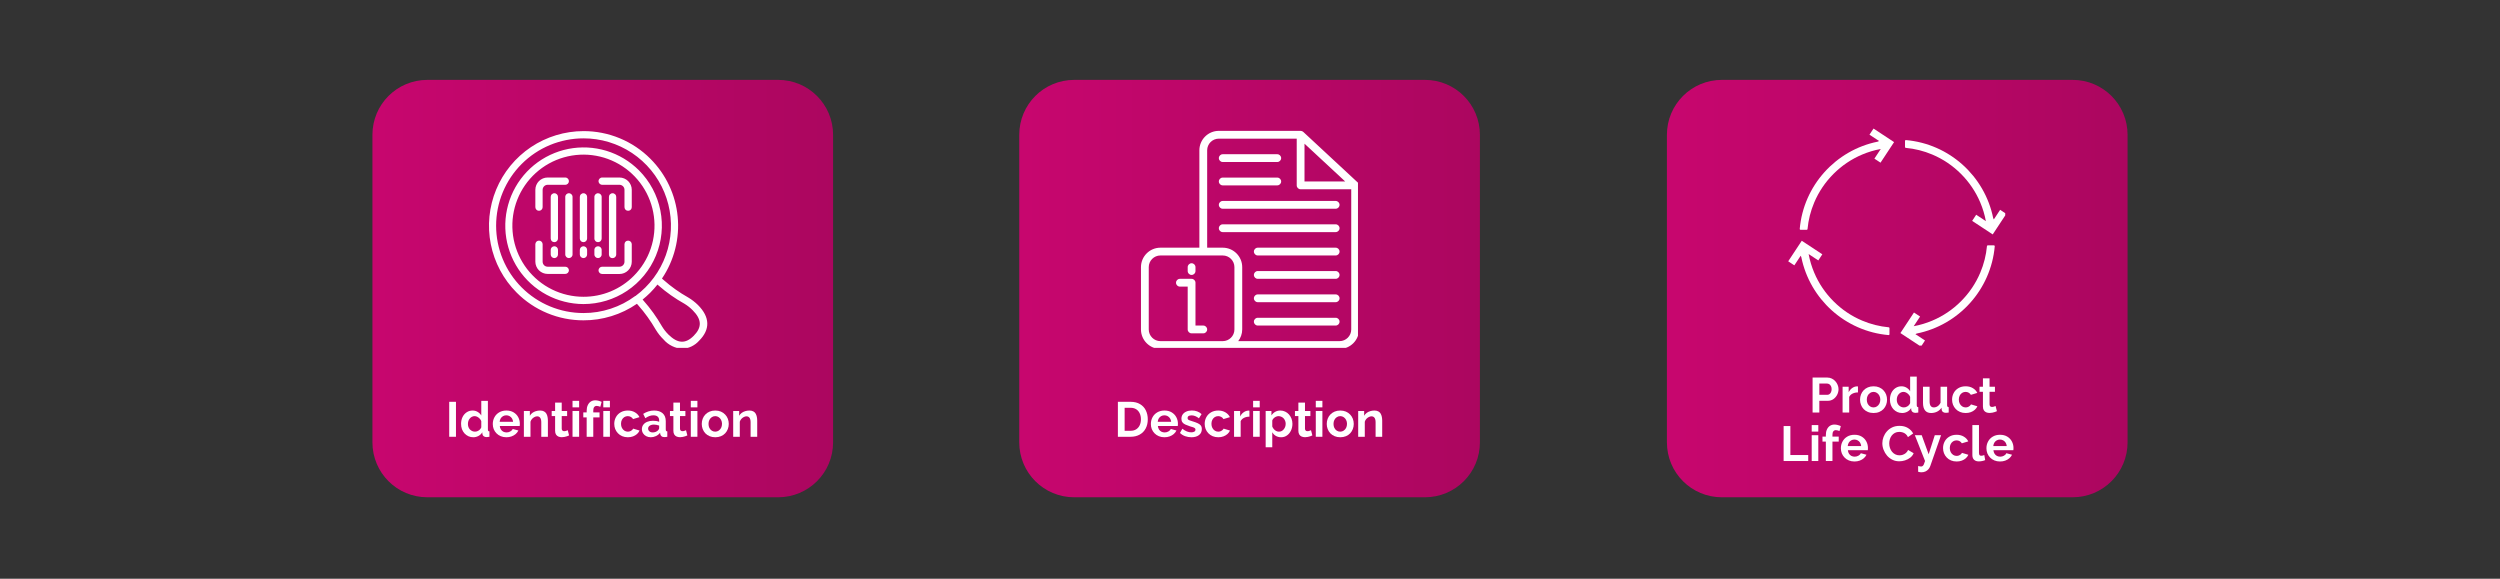
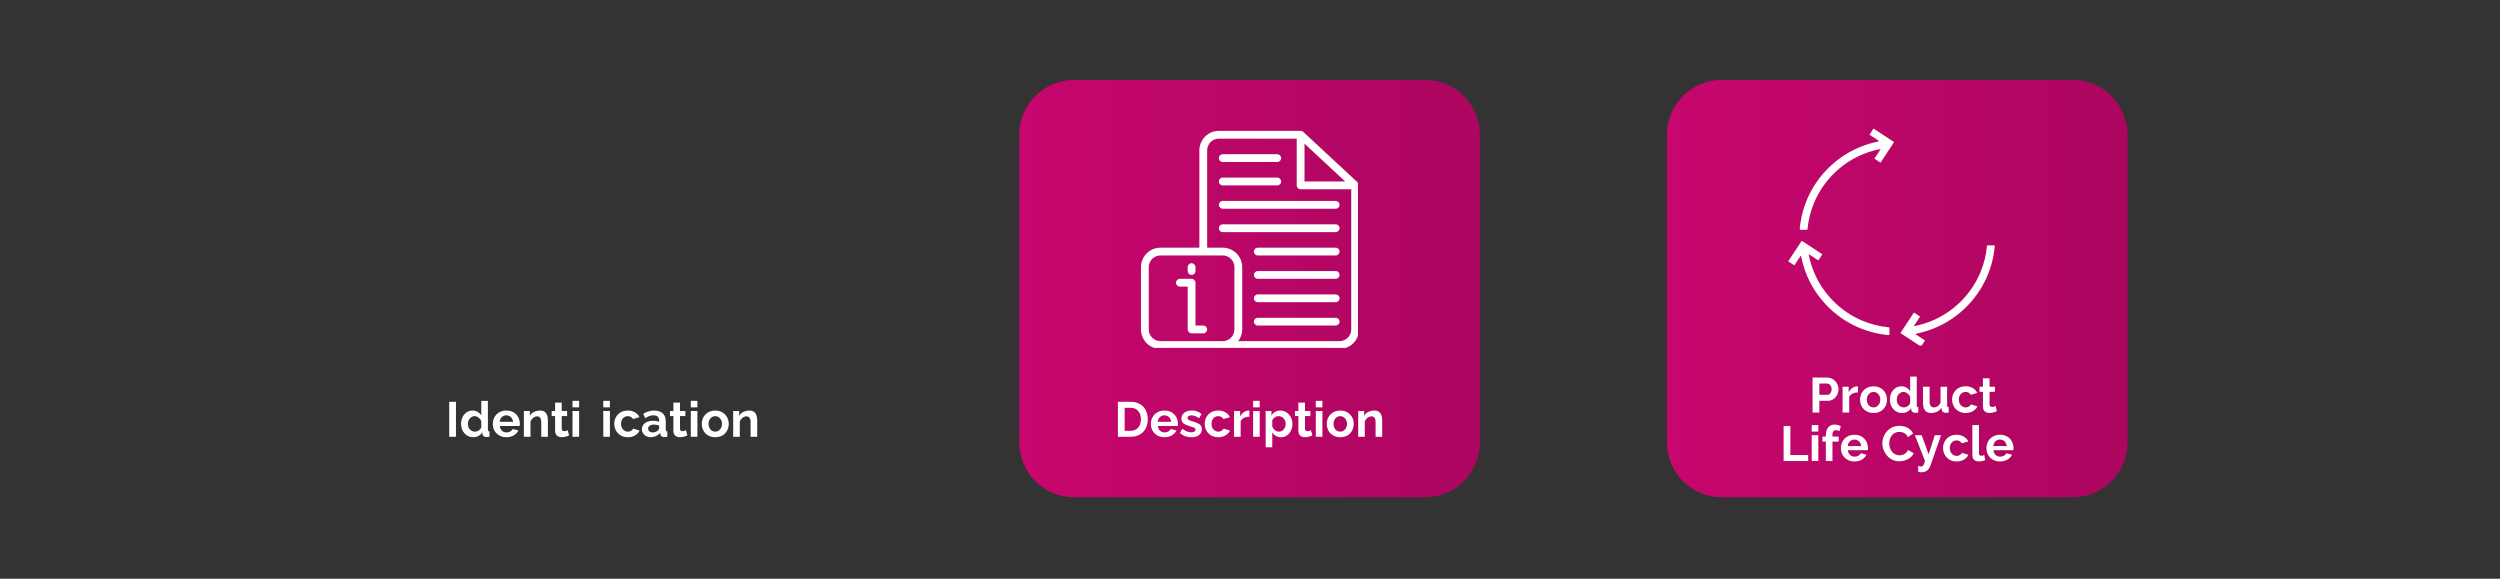
<svg xmlns="http://www.w3.org/2000/svg" width="1080" zoomAndPan="magnify" viewBox="0 0 810 187.5" height="250" preserveAspectRatio="xMidYMid meet" version="1.0">
  <rect x="0" y="0" width="810" height="187.5" fill="#333333" stroke="none" />
  <defs>
    <g />
    <clipPath id="d0e63d23bf">
      <path d="M 120.664 25.879 L 269.918 25.879 L 269.918 161.121 L 120.664 161.121 Z M 120.664 25.879 " clip-rule="nonzero" />
    </clipPath>
    <clipPath id="b96e0a5a01">
      <path d="M 252.086 25.879 L 138.496 25.879 C 128.613 25.879 120.664 33.832 120.664 43.715 L 120.664 143.289 C 120.664 153.172 128.613 161.121 138.496 161.121 L 252.086 161.121 C 261.969 161.121 269.922 153.172 269.922 143.289 L 269.922 43.715 C 269.922 33.832 261.969 25.879 252.086 25.879 Z M 252.086 25.879 " clip-rule="nonzero" />
    </clipPath>
    <linearGradient x1="0.006" gradientTransform="matrix(0.528, 0, 0, 0.528, 120.66, 25.879)" y1="128" x2="282.528" gradientUnits="userSpaceOnUse" y2="128" id="9d298af38d">
      <stop stop-opacity="1" stop-color="rgb(77.998%, 2.399%, 43.098%)" offset="0" />
      <stop stop-opacity="1" stop-color="rgb(77.827%, 2.399%, 43.008%)" offset="0.031" />
      <stop stop-opacity="1" stop-color="rgb(77.487%, 2.399%, 42.827%)" offset="0.062" />
      <stop stop-opacity="1" stop-color="rgb(77.147%, 2.399%, 42.645%)" offset="0.094" />
      <stop stop-opacity="1" stop-color="rgb(76.807%, 2.399%, 42.464%)" offset="0.125" />
      <stop stop-opacity="1" stop-color="rgb(76.466%, 2.399%, 42.284%)" offset="0.156" />
      <stop stop-opacity="1" stop-color="rgb(76.125%, 2.399%, 42.102%)" offset="0.188" />
      <stop stop-opacity="1" stop-color="rgb(75.784%, 2.399%, 41.92%)" offset="0.219" />
      <stop stop-opacity="1" stop-color="rgb(75.444%, 2.399%, 41.739%)" offset="0.25" />
      <stop stop-opacity="1" stop-color="rgb(75.104%, 2.399%, 41.557%)" offset="0.281" />
      <stop stop-opacity="1" stop-color="rgb(74.762%, 2.399%, 41.377%)" offset="0.312" />
      <stop stop-opacity="1" stop-color="rgb(74.422%, 2.399%, 41.196%)" offset="0.344" />
      <stop stop-opacity="1" stop-color="rgb(74.081%, 2.399%, 41.014%)" offset="0.375" />
      <stop stop-opacity="1" stop-color="rgb(73.741%, 2.399%, 40.833%)" offset="0.406" />
      <stop stop-opacity="1" stop-color="rgb(73.399%, 2.399%, 40.651%)" offset="0.438" />
      <stop stop-opacity="1" stop-color="rgb(73.059%, 2.399%, 40.471%)" offset="0.469" />
      <stop stop-opacity="1" stop-color="rgb(72.719%, 2.399%, 40.289%)" offset="0.5" />
      <stop stop-opacity="1" stop-color="rgb(72.379%, 2.399%, 40.108%)" offset="0.531" />
      <stop stop-opacity="1" stop-color="rgb(72.038%, 2.399%, 39.926%)" offset="0.562" />
      <stop stop-opacity="1" stop-color="rgb(71.696%, 2.399%, 39.746%)" offset="0.594" />
      <stop stop-opacity="1" stop-color="rgb(71.356%, 2.399%, 39.565%)" offset="0.625" />
      <stop stop-opacity="1" stop-color="rgb(71.016%, 2.399%, 39.383%)" offset="0.656" />
      <stop stop-opacity="1" stop-color="rgb(70.676%, 2.399%, 39.201%)" offset="0.688" />
      <stop stop-opacity="1" stop-color="rgb(70.334%, 2.399%, 39.02%)" offset="0.719" />
      <stop stop-opacity="1" stop-color="rgb(69.994%, 2.399%, 38.84%)" offset="0.75" />
      <stop stop-opacity="1" stop-color="rgb(69.653%, 2.399%, 38.658%)" offset="0.781" />
      <stop stop-opacity="1" stop-color="rgb(69.313%, 2.399%, 38.477%)" offset="0.812" />
      <stop stop-opacity="1" stop-color="rgb(68.973%, 2.399%, 38.295%)" offset="0.844" />
      <stop stop-opacity="1" stop-color="rgb(68.631%, 2.399%, 38.115%)" offset="0.875" />
      <stop stop-opacity="1" stop-color="rgb(68.291%, 2.399%, 37.933%)" offset="0.906" />
      <stop stop-opacity="1" stop-color="rgb(67.95%, 2.399%, 37.752%)" offset="0.938" />
      <stop stop-opacity="1" stop-color="rgb(67.61%, 2.399%, 37.57%)" offset="0.969" />
      <stop stop-opacity="1" stop-color="rgb(67.268%, 2.399%, 37.389%)" offset="1" />
    </linearGradient>
    <clipPath id="28a95becf9">
      <path d="M 330.234 25.879 L 479.488 25.879 L 479.488 161.121 L 330.234 161.121 Z M 330.234 25.879 " clip-rule="nonzero" />
    </clipPath>
    <clipPath id="b07085d0cc">
      <path d="M 461.656 25.879 L 348.066 25.879 C 338.184 25.879 330.234 33.832 330.234 43.715 L 330.234 143.289 C 330.234 153.172 338.184 161.121 348.066 161.121 L 461.656 161.121 C 471.539 161.121 479.492 153.172 479.492 143.289 L 479.492 43.715 C 479.492 33.832 471.539 25.879 461.656 25.879 Z M 461.656 25.879 " clip-rule="nonzero" />
    </clipPath>
    <linearGradient x1="0.006" gradientTransform="matrix(0.528, 0, 0, 0.528, 330.231, 25.879)" y1="128" x2="282.528" gradientUnits="userSpaceOnUse" y2="128" id="929fc16d13">
      <stop stop-opacity="1" stop-color="rgb(77.998%, 2.399%, 43.098%)" offset="0" />
      <stop stop-opacity="1" stop-color="rgb(77.827%, 2.399%, 43.008%)" offset="0.031" />
      <stop stop-opacity="1" stop-color="rgb(77.487%, 2.399%, 42.827%)" offset="0.062" />
      <stop stop-opacity="1" stop-color="rgb(77.147%, 2.399%, 42.645%)" offset="0.094" />
      <stop stop-opacity="1" stop-color="rgb(76.807%, 2.399%, 42.464%)" offset="0.125" />
      <stop stop-opacity="1" stop-color="rgb(76.466%, 2.399%, 42.284%)" offset="0.156" />
      <stop stop-opacity="1" stop-color="rgb(76.125%, 2.399%, 42.102%)" offset="0.188" />
      <stop stop-opacity="1" stop-color="rgb(75.784%, 2.399%, 41.92%)" offset="0.219" />
      <stop stop-opacity="1" stop-color="rgb(75.444%, 2.399%, 41.739%)" offset="0.25" />
      <stop stop-opacity="1" stop-color="rgb(75.104%, 2.399%, 41.557%)" offset="0.281" />
      <stop stop-opacity="1" stop-color="rgb(74.762%, 2.399%, 41.377%)" offset="0.312" />
      <stop stop-opacity="1" stop-color="rgb(74.422%, 2.399%, 41.196%)" offset="0.344" />
      <stop stop-opacity="1" stop-color="rgb(74.081%, 2.399%, 41.014%)" offset="0.375" />
      <stop stop-opacity="1" stop-color="rgb(73.741%, 2.399%, 40.833%)" offset="0.406" />
      <stop stop-opacity="1" stop-color="rgb(73.399%, 2.399%, 40.651%)" offset="0.438" />
      <stop stop-opacity="1" stop-color="rgb(73.059%, 2.399%, 40.471%)" offset="0.469" />
      <stop stop-opacity="1" stop-color="rgb(72.719%, 2.399%, 40.289%)" offset="0.5" />
      <stop stop-opacity="1" stop-color="rgb(72.379%, 2.399%, 40.108%)" offset="0.531" />
      <stop stop-opacity="1" stop-color="rgb(72.038%, 2.399%, 39.926%)" offset="0.562" />
      <stop stop-opacity="1" stop-color="rgb(71.696%, 2.399%, 39.746%)" offset="0.594" />
      <stop stop-opacity="1" stop-color="rgb(71.356%, 2.399%, 39.565%)" offset="0.625" />
      <stop stop-opacity="1" stop-color="rgb(71.016%, 2.399%, 39.383%)" offset="0.656" />
      <stop stop-opacity="1" stop-color="rgb(70.676%, 2.399%, 39.201%)" offset="0.688" />
      <stop stop-opacity="1" stop-color="rgb(70.334%, 2.399%, 39.02%)" offset="0.719" />
      <stop stop-opacity="1" stop-color="rgb(69.994%, 2.399%, 38.84%)" offset="0.75" />
      <stop stop-opacity="1" stop-color="rgb(69.653%, 2.399%, 38.658%)" offset="0.781" />
      <stop stop-opacity="1" stop-color="rgb(69.313%, 2.399%, 38.477%)" offset="0.812" />
      <stop stop-opacity="1" stop-color="rgb(68.973%, 2.399%, 38.295%)" offset="0.844" />
      <stop stop-opacity="1" stop-color="rgb(68.631%, 2.399%, 38.115%)" offset="0.875" />
      <stop stop-opacity="1" stop-color="rgb(68.291%, 2.399%, 37.933%)" offset="0.906" />
      <stop stop-opacity="1" stop-color="rgb(67.95%, 2.399%, 37.752%)" offset="0.938" />
      <stop stop-opacity="1" stop-color="rgb(67.61%, 2.399%, 37.57%)" offset="0.969" />
      <stop stop-opacity="1" stop-color="rgb(67.268%, 2.399%, 37.389%)" offset="1" />
    </linearGradient>
    <clipPath id="1e055e86ed">
      <path d="M 540.078 25.879 L 689.332 25.879 L 689.332 161.121 L 540.078 161.121 Z M 540.078 25.879 " clip-rule="nonzero" />
    </clipPath>
    <clipPath id="2fc9076da2">
      <path d="M 671.504 25.879 L 557.914 25.879 C 548.031 25.879 540.078 33.832 540.078 43.715 L 540.078 143.289 C 540.078 153.172 548.031 161.121 557.914 161.121 L 671.504 161.121 C 681.387 161.121 689.336 153.172 689.336 143.289 L 689.336 43.715 C 689.336 33.832 681.387 25.879 671.504 25.879 Z M 671.504 25.879 " clip-rule="nonzero" />
    </clipPath>
    <linearGradient x1="0.006" gradientTransform="matrix(0.528, 0, 0, 0.528, 540.076, 25.879)" y1="128" x2="282.528" gradientUnits="userSpaceOnUse" y2="128" id="5346fa1096">
      <stop stop-opacity="1" stop-color="rgb(77.998%, 2.399%, 43.098%)" offset="0" />
      <stop stop-opacity="1" stop-color="rgb(77.827%, 2.399%, 43.008%)" offset="0.031" />
      <stop stop-opacity="1" stop-color="rgb(77.487%, 2.399%, 42.827%)" offset="0.062" />
      <stop stop-opacity="1" stop-color="rgb(77.147%, 2.399%, 42.645%)" offset="0.094" />
      <stop stop-opacity="1" stop-color="rgb(76.807%, 2.399%, 42.464%)" offset="0.125" />
      <stop stop-opacity="1" stop-color="rgb(76.466%, 2.399%, 42.284%)" offset="0.156" />
      <stop stop-opacity="1" stop-color="rgb(76.125%, 2.399%, 42.102%)" offset="0.188" />
      <stop stop-opacity="1" stop-color="rgb(75.784%, 2.399%, 41.92%)" offset="0.219" />
      <stop stop-opacity="1" stop-color="rgb(75.444%, 2.399%, 41.739%)" offset="0.25" />
      <stop stop-opacity="1" stop-color="rgb(75.104%, 2.399%, 41.557%)" offset="0.281" />
      <stop stop-opacity="1" stop-color="rgb(74.762%, 2.399%, 41.377%)" offset="0.312" />
      <stop stop-opacity="1" stop-color="rgb(74.422%, 2.399%, 41.196%)" offset="0.344" />
      <stop stop-opacity="1" stop-color="rgb(74.081%, 2.399%, 41.014%)" offset="0.375" />
      <stop stop-opacity="1" stop-color="rgb(73.741%, 2.399%, 40.833%)" offset="0.406" />
      <stop stop-opacity="1" stop-color="rgb(73.399%, 2.399%, 40.651%)" offset="0.438" />
      <stop stop-opacity="1" stop-color="rgb(73.059%, 2.399%, 40.471%)" offset="0.469" />
      <stop stop-opacity="1" stop-color="rgb(72.719%, 2.399%, 40.289%)" offset="0.5" />
      <stop stop-opacity="1" stop-color="rgb(72.379%, 2.399%, 40.108%)" offset="0.531" />
      <stop stop-opacity="1" stop-color="rgb(72.038%, 2.399%, 39.926%)" offset="0.562" />
      <stop stop-opacity="1" stop-color="rgb(71.696%, 2.399%, 39.746%)" offset="0.594" />
      <stop stop-opacity="1" stop-color="rgb(71.356%, 2.399%, 39.565%)" offset="0.625" />
      <stop stop-opacity="1" stop-color="rgb(71.016%, 2.399%, 39.383%)" offset="0.656" />
      <stop stop-opacity="1" stop-color="rgb(70.676%, 2.399%, 39.201%)" offset="0.688" />
      <stop stop-opacity="1" stop-color="rgb(70.334%, 2.399%, 39.02%)" offset="0.719" />
      <stop stop-opacity="1" stop-color="rgb(69.994%, 2.399%, 38.84%)" offset="0.75" />
      <stop stop-opacity="1" stop-color="rgb(69.653%, 2.399%, 38.658%)" offset="0.781" />
      <stop stop-opacity="1" stop-color="rgb(69.313%, 2.399%, 38.477%)" offset="0.812" />
      <stop stop-opacity="1" stop-color="rgb(68.973%, 2.399%, 38.295%)" offset="0.844" />
      <stop stop-opacity="1" stop-color="rgb(68.631%, 2.399%, 38.115%)" offset="0.875" />
      <stop stop-opacity="1" stop-color="rgb(68.291%, 2.399%, 37.933%)" offset="0.906" />
      <stop stop-opacity="1" stop-color="rgb(67.95%, 2.399%, 37.752%)" offset="0.938" />
      <stop stop-opacity="1" stop-color="rgb(67.61%, 2.399%, 37.57%)" offset="0.969" />
      <stop stop-opacity="1" stop-color="rgb(67.268%, 2.399%, 37.389%)" offset="1" />
    </linearGradient>
    <clipPath id="d4e2e082e5">
      <path d="M 369.672 42.398 L 439.984 42.398 L 439.984 112.711 L 369.672 112.711 Z M 369.672 42.398 " clip-rule="nonzero" />
    </clipPath>
    <clipPath id="9b63516131">
      <path d="M 579.383 78 L 613 78 L 613 109 L 579.383 109 Z M 579.383 78 " clip-rule="nonzero" />
    </clipPath>
    <clipPath id="77d03afa6e">
      <path d="M 615 79 L 647 79 L 647 111.965 L 615 111.965 Z M 615 79 " clip-rule="nonzero" />
    </clipPath>
    <clipPath id="3db1eb12ac">
      <path d="M 617 45 L 649.695 45 L 649.695 76 L 617 76 Z M 617 45 " clip-rule="nonzero" />
    </clipPath>
    <clipPath id="408da0c930">
      <path d="M 583 41.652 L 614 41.652 L 614 75 L 583 75 Z M 583 41.652 " clip-rule="nonzero" />
    </clipPath>
    <clipPath id="0312a0993d">
-       <path d="M 158 42.398 L 230 42.398 L 230 112.711 L 158 112.711 Z M 158 42.398 " clip-rule="nonzero" />
-     </clipPath>
+       </clipPath>
  </defs>
  <g clip-path="url(#d0e63d23bf)">
    <g clip-path="url(#b96e0a5a01)">
-       <path fill="url(#9d298af38d)" d="M 120.664 25.879 L 120.664 161.121 L 269.918 161.121 L 269.918 25.879 Z M 120.664 25.879 " fill-rule="nonzero" />
-     </g>
+       </g>
  </g>
  <g clip-path="url(#28a95becf9)">
    <g clip-path="url(#b07085d0cc)">
      <path fill="url(#929fc16d13)" d="M 330.234 25.879 L 330.234 161.121 L 479.488 161.121 L 479.488 25.879 Z M 330.234 25.879 " fill-rule="nonzero" />
    </g>
  </g>
  <g clip-path="url(#1e055e86ed)">
    <g clip-path="url(#2fc9076da2)">
      <path fill="url(#5346fa1096)" d="M 540.078 25.879 L 540.078 161.121 L 689.332 161.121 L 689.332 25.879 Z M 540.078 25.879 " fill-rule="nonzero" />
    </g>
  </g>
  <g clip-path="url(#d4e2e082e5)">
    <path fill="#ffffff" d="M 440.309 59.98 C 440.301 59.867 440.277 59.758 440.238 59.648 C 440.227 59.605 440.211 59.562 440.191 59.52 C 440.141 59.418 440.074 59.324 440 59.234 C 439.977 59.211 439.961 59.18 439.938 59.16 C 439.93 59.152 439.926 59.145 439.922 59.137 L 422.258 42.734 C 422.156 42.641 422.039 42.57 421.914 42.516 C 421.887 42.5 421.855 42.496 421.824 42.484 C 421.707 42.445 421.59 42.418 421.465 42.41 C 421.441 42.41 421.426 42.398 421.398 42.398 L 394.906 42.398 C 391.426 42.398 388.598 45.23 388.598 48.707 L 388.598 80.25 L 375.98 80.25 C 372.504 80.25 369.672 83.078 369.672 86.555 L 369.672 106.742 C 369.672 110.223 372.504 113.051 375.98 113.051 L 434.016 113.051 C 437.496 113.051 440.324 110.223 440.324 106.742 L 440.324 60.062 C 440.324 60.031 440.309 60.008 440.309 59.98 Z M 422.66 46.555 L 435.848 58.801 L 422.66 58.801 Z M 372.195 106.742 L 372.195 86.555 C 372.195 84.469 373.895 82.773 375.98 82.773 L 396.168 82.773 C 398.254 82.773 399.953 84.469 399.953 86.555 L 399.953 106.742 C 399.953 108.828 398.254 110.527 396.168 110.527 L 375.98 110.527 C 373.895 110.527 372.195 108.828 372.195 106.742 Z M 434.016 110.527 L 401.184 110.527 C 401.98 109.469 402.477 108.168 402.477 106.742 L 402.477 86.555 C 402.477 83.078 399.645 80.25 396.168 80.25 L 391.121 80.25 L 391.121 48.707 C 391.121 46.621 392.82 44.922 394.906 44.922 L 420.137 44.922 L 420.137 60.062 C 420.137 60.758 420.703 61.324 421.398 61.324 L 437.801 61.324 L 437.801 106.742 C 437.801 108.828 436.102 110.527 434.016 110.527 Z M 391.121 106.742 C 391.121 107.441 390.559 108.004 389.859 108.004 L 386.074 108.004 C 385.375 108.004 384.812 107.441 384.812 106.742 L 384.812 92.863 L 382.289 92.863 C 381.594 92.863 381.027 92.301 381.027 91.602 C 381.027 90.906 381.594 90.34 382.289 90.34 L 386.074 90.34 C 386.773 90.34 387.336 90.906 387.336 91.602 L 387.336 105.48 L 389.859 105.48 C 390.559 105.48 391.121 106.043 391.121 106.742 Z M 384.812 87.816 L 384.812 86.555 C 384.812 85.859 385.375 85.293 386.074 85.293 C 386.773 85.293 387.336 85.859 387.336 86.555 L 387.336 87.816 C 387.336 88.516 386.773 89.078 386.074 89.078 C 385.375 89.078 384.812 88.516 384.812 87.816 Z M 394.906 51.23 C 394.906 50.535 395.469 49.969 396.168 49.969 L 413.832 49.969 C 414.527 49.969 415.094 50.535 415.094 51.23 C 415.094 51.926 414.527 52.492 413.832 52.492 L 396.168 52.492 C 395.469 52.492 394.906 51.926 394.906 51.23 Z M 394.906 58.801 C 394.906 58.105 395.469 57.539 396.168 57.539 L 413.832 57.539 C 414.527 57.539 415.094 58.105 415.094 58.801 C 415.094 59.496 414.527 60.062 413.832 60.062 L 396.168 60.062 C 395.469 60.062 394.906 59.496 394.906 58.801 Z M 434.016 66.371 C 434.016 67.066 433.453 67.633 432.754 67.633 L 396.168 67.633 C 395.469 67.633 394.906 67.066 394.906 66.371 C 394.906 65.676 395.469 65.109 396.168 65.109 L 432.754 65.109 C 433.453 65.109 434.016 65.676 434.016 66.371 Z M 434.016 73.941 C 434.016 74.637 433.453 75.203 432.754 75.203 L 396.168 75.203 C 395.469 75.203 394.906 74.637 394.906 73.941 C 394.906 73.242 395.469 72.68 396.168 72.68 L 432.754 72.68 C 433.453 72.68 434.016 73.242 434.016 73.941 Z M 434.016 81.512 C 434.016 82.207 433.453 82.773 432.754 82.773 L 407.523 82.773 C 406.824 82.773 406.262 82.207 406.262 81.512 C 406.262 80.812 406.824 80.25 407.523 80.25 L 432.754 80.25 C 433.453 80.25 434.016 80.812 434.016 81.512 Z M 434.016 89.078 C 434.016 89.777 433.453 90.34 432.754 90.34 L 407.523 90.34 C 406.824 90.34 406.262 89.777 406.262 89.078 C 406.262 88.383 406.824 87.816 407.523 87.816 L 432.754 87.816 C 433.453 87.816 434.016 88.383 434.016 89.078 Z M 434.016 96.648 C 434.016 97.348 433.453 97.91 432.754 97.91 L 407.523 97.91 C 406.824 97.91 406.262 97.348 406.262 96.648 C 406.262 95.953 406.824 95.387 407.523 95.387 L 432.754 95.387 C 433.453 95.387 434.016 95.953 434.016 96.648 Z M 434.016 104.219 C 434.016 104.918 433.453 105.48 432.754 105.48 L 407.523 105.48 C 406.824 105.48 406.262 104.918 406.262 104.219 C 406.262 103.523 406.824 102.957 407.523 102.957 L 432.754 102.957 C 433.453 102.957 434.016 103.523 434.016 104.219 Z M 434.016 104.219 " fill-opacity="1" fill-rule="nonzero" />
  </g>
  <g clip-path="url(#9b63516131)">
    <path fill="#ffffff" d="M 611.961 106.047 C 608.988 105.77 606.098 105.047 603.344 103.879 C 599.867 102.41 596.742 100.305 594.062 97.621 C 591.379 94.941 589.273 91.816 587.805 88.34 C 586.98 86.391 586.375 84.379 585.996 82.312 L 589.129 84.379 L 590.434 82.395 L 583.773 78.004 L 579.379 84.664 L 581.367 85.973 L 583.418 82.859 C 583.488 83.016 583.559 83.168 583.625 83.312 C 586.383 96.906 597.828 107.34 611.914 108.57 C 612.062 108.582 612.188 108.465 612.188 108.32 L 612.188 106.297 C 612.188 106.168 612.09 106.059 611.961 106.047 " fill-opacity="1" fill-rule="nonzero" />
  </g>
  <g clip-path="url(#77d03afa6e)">
    <path fill="#ffffff" d="M 643.777 79.723 C 643.5 82.695 642.777 85.586 641.609 88.34 C 640.141 91.816 638.035 94.941 635.352 97.621 C 632.672 100.305 629.547 102.41 626.07 103.879 C 624.121 104.703 622.109 105.309 620.043 105.688 L 622.109 102.555 L 620.125 101.25 L 615.73 107.91 L 622.395 112.305 L 623.703 110.316 L 620.59 108.266 C 620.746 108.195 620.895 108.125 621.043 108.059 C 634.637 105.301 645.07 93.855 646.301 79.77 C 646.312 79.621 646.195 79.496 646.047 79.496 L 644.027 79.496 C 643.898 79.496 643.789 79.594 643.777 79.723 " fill-opacity="1" fill-rule="nonzero" />
  </g>
  <g clip-path="url(#3db1eb12ac)">
-     <path fill="#ffffff" d="M 617.453 47.906 C 620.426 48.184 623.316 48.91 626.07 50.074 C 629.547 51.543 632.668 53.648 635.352 56.332 C 638.035 59.016 640.141 62.137 641.609 65.613 C 642.434 67.562 643.039 69.578 643.418 71.641 L 640.285 69.578 L 638.98 71.562 L 645.641 75.953 L 650.031 69.289 L 648.047 67.98 L 645.996 71.094 C 645.926 70.938 645.855 70.789 645.789 70.641 C 643.031 57.051 631.586 46.613 617.5 45.383 C 617.352 45.371 617.223 45.488 617.223 45.637 L 617.223 47.656 C 617.223 47.789 617.324 47.895 617.453 47.906 " fill-opacity="1" fill-rule="nonzero" />
-   </g>
+     </g>
  <g clip-path="url(#408da0c930)">
    <path fill="#ffffff" d="M 585.637 74.23 C 585.914 71.258 586.637 68.367 587.805 65.613 C 589.273 62.137 591.379 59.016 594.062 56.332 C 596.742 53.648 599.867 51.543 603.344 50.074 C 605.293 49.25 607.305 48.645 609.371 48.266 L 607.305 51.398 L 609.289 52.707 L 613.684 46.043 L 607.02 41.652 L 605.711 43.637 L 608.824 45.688 C 608.668 45.758 608.516 45.828 608.371 45.898 C 594.781 48.652 584.344 60.098 583.113 74.184 C 583.102 74.332 583.219 74.461 583.367 74.461 L 585.387 74.461 C 585.516 74.461 585.625 74.359 585.637 74.23 " fill-opacity="1" fill-rule="nonzero" />
  </g>
  <g clip-path="url(#0312a0993d)">
    <path fill="#ffffff" d="M 210.75 51.465 C 209.328 50.035 207.781 48.758 206.105 47.637 C 204.43 46.512 202.66 45.566 200.797 44.797 C 198.934 44.023 197.016 43.445 195.035 43.055 C 193.059 42.664 191.059 42.473 189.043 42.48 C 187.535 42.48 186.039 42.594 184.551 42.816 C 183.059 43.039 181.594 43.371 180.152 43.812 C 178.715 44.25 177.312 44.793 175.953 45.438 C 174.59 46.082 173.285 46.824 172.031 47.664 C 170.781 48.5 169.598 49.426 168.484 50.438 C 167.367 51.449 166.332 52.539 165.379 53.703 C 164.422 54.867 163.559 56.098 162.785 57.391 C 162.012 58.684 161.336 60.023 160.762 61.414 C 160.184 62.809 159.715 64.234 159.348 65.695 C 158.984 67.156 158.727 68.637 158.578 70.137 C 158.43 71.633 158.395 73.137 158.469 74.641 C 158.543 76.145 158.727 77.637 159.02 79.113 C 159.312 80.59 159.715 82.039 160.219 83.457 C 160.727 84.875 161.336 86.246 162.043 87.578 C 162.754 88.906 163.555 90.176 164.453 91.387 C 165.348 92.594 166.328 93.734 167.395 94.801 C 168.812 96.227 170.355 97.5 172.027 98.621 C 173.695 99.742 175.461 100.688 177.32 101.457 C 179.176 102.23 181.094 102.812 183.066 103.203 C 185.039 103.594 187.031 103.789 189.043 103.785 C 192.137 103.793 195.156 103.34 198.113 102.426 C 201.066 101.516 203.816 100.184 206.363 98.43 L 206.766 98.879 C 208.945 101.348 210.855 104.008 212.496 106.863 C 213.195 108.008 214.023 109.051 214.984 109.988 C 215.75 110.879 216.66 111.586 217.711 112.109 C 218.762 112.633 219.875 112.93 221.047 113.004 C 222.098 112.953 223.098 112.703 224.047 112.25 C 224.992 111.793 225.816 111.176 226.516 110.387 C 230.16 106.746 230.055 102.746 226.141 98.82 C 225.188 97.883 224.141 97.074 222.992 96.391 C 220.121 94.777 217.453 92.879 214.984 90.695 L 214.477 90.246 C 214.969 89.52 215.43 88.77 215.855 88 C 216.281 87.23 216.676 86.441 217.035 85.641 C 217.395 84.836 217.719 84.02 218.008 83.188 C 218.297 82.355 218.551 81.512 218.766 80.66 C 218.984 79.809 219.164 78.945 219.305 78.078 C 219.445 77.211 219.551 76.336 219.617 75.461 C 219.688 74.582 219.715 73.703 219.707 72.824 C 219.699 71.941 219.652 71.066 219.566 70.188 C 219.484 69.312 219.363 68.441 219.203 67.574 C 219.043 66.711 218.848 65.852 218.613 65.004 C 218.383 64.156 218.113 63.32 217.809 62.492 C 217.504 61.668 217.16 60.855 216.789 60.059 C 216.414 59.266 216.004 58.484 215.562 57.723 C 215.121 56.965 214.645 56.223 214.141 55.504 C 213.633 54.781 213.098 54.086 212.531 53.41 C 211.969 52.738 211.375 52.09 210.75 51.465 Z M 221.789 98.43 C 222.75 99.016 223.625 99.707 224.418 100.508 C 227.379 103.477 227.496 106.012 224.797 108.762 C 222.094 111.508 219.547 111.332 216.543 108.371 C 215.742 107.566 215.051 106.68 214.465 105.707 C 212.75 102.715 210.746 99.926 208.453 97.348 L 208.203 97.062 C 209.055 96.367 209.867 95.637 210.656 94.859 C 211.492 94.016 212.281 93.125 213.016 92.195 L 213.336 92.477 C 215.941 94.762 218.758 96.746 221.789 98.43 Z M 209.09 93.148 C 208.09 94.148 207.02 95.066 205.883 95.906 L 205.812 95.906 C 203.387 97.707 200.738 99.078 197.871 100.02 C 195.004 100.965 192.062 101.434 189.043 101.426 C 188.117 101.426 187.191 101.379 186.27 101.289 C 185.348 101.199 184.43 101.062 183.523 100.883 C 182.613 100.703 181.715 100.477 180.828 100.207 C 179.941 99.938 179.07 99.625 178.215 99.273 C 177.355 98.918 176.52 98.523 175.703 98.086 C 174.887 97.648 174.09 97.172 173.32 96.656 C 172.551 96.141 171.805 95.59 171.09 95.004 C 170.375 94.414 169.688 93.793 169.031 93.137 C 168.375 92.48 167.754 91.797 167.168 91.078 C 166.578 90.363 166.027 89.621 165.512 88.848 C 164.996 88.078 164.523 87.285 164.086 86.469 C 163.648 85.648 163.254 84.812 162.898 83.957 C 162.543 83.102 162.23 82.227 161.961 81.34 C 161.691 80.453 161.469 79.555 161.285 78.648 C 161.105 77.738 160.969 76.824 160.879 75.898 C 160.789 74.977 160.742 74.055 160.742 73.125 C 160.742 72.199 160.789 71.273 160.879 70.352 C 160.969 69.43 161.105 68.516 161.285 67.605 C 161.469 66.695 161.691 65.797 161.961 64.91 C 162.23 64.023 162.543 63.152 162.898 62.297 C 163.254 61.441 163.648 60.602 164.086 59.785 C 164.523 58.969 164.996 58.176 165.512 57.402 C 166.027 56.633 166.578 55.891 167.168 55.172 C 167.754 54.457 168.375 53.77 169.031 53.117 C 169.688 52.461 170.375 51.84 171.09 51.25 C 171.805 50.664 172.551 50.109 173.32 49.598 C 174.09 49.082 174.887 48.605 175.703 48.168 C 176.52 47.73 177.355 47.336 178.215 46.98 C 179.07 46.625 179.941 46.312 180.828 46.047 C 181.715 45.777 182.613 45.551 183.523 45.371 C 184.43 45.188 185.348 45.055 186.27 44.961 C 187.191 44.871 188.117 44.828 189.043 44.828 C 190.438 44.824 191.82 44.926 193.199 45.125 C 194.578 45.328 195.934 45.633 197.27 46.035 C 198.602 46.438 199.898 46.934 201.156 47.527 C 202.418 48.121 203.629 48.805 204.785 49.578 C 205.945 50.352 207.043 51.203 208.074 52.141 C 209.109 53.074 210.066 54.078 210.949 55.156 C 211.836 56.23 212.637 57.367 213.352 58.562 C 214.07 59.754 214.695 60.996 215.23 62.281 C 215.762 63.57 216.199 64.887 216.539 66.238 C 216.879 67.59 217.113 68.957 217.254 70.344 C 217.391 71.73 217.422 73.121 217.355 74.512 C 217.285 75.902 217.117 77.281 216.844 78.648 C 216.574 80.016 216.203 81.352 215.734 82.664 C 215.266 83.977 214.699 85.246 214.043 86.473 C 213.387 87.703 212.645 88.875 211.812 89.992 C 210.984 91.113 210.074 92.164 209.09 93.148 Z M 207.027 55.191 C 206.66 54.824 206.281 54.469 205.891 54.125 C 205.504 53.781 205.105 53.449 204.695 53.133 C 204.285 52.812 203.867 52.504 203.438 52.211 C 203.012 51.918 202.574 51.637 202.129 51.371 C 201.684 51.105 201.23 50.852 200.77 50.613 C 200.309 50.375 199.844 50.148 199.367 49.938 C 198.895 49.73 198.414 49.535 197.926 49.352 C 197.441 49.172 196.949 49.008 196.453 48.855 C 195.957 48.703 195.457 48.57 194.949 48.449 C 194.445 48.328 193.938 48.227 193.426 48.137 C 192.914 48.047 192.402 47.977 191.887 47.918 C 191.371 47.859 190.852 47.82 190.336 47.793 C 189.816 47.77 189.297 47.758 188.777 47.766 C 188.262 47.77 187.742 47.793 187.223 47.832 C 186.707 47.867 186.191 47.922 185.676 47.992 C 185.164 48.062 184.652 48.148 184.141 48.25 C 183.633 48.352 183.129 48.465 182.625 48.598 C 182.125 48.73 181.625 48.879 181.133 49.039 C 180.641 49.203 180.152 49.383 179.672 49.574 C 179.191 49.766 178.715 49.973 178.246 50.195 C 177.777 50.418 177.312 50.652 176.859 50.902 C 176.406 51.152 175.957 51.418 175.52 51.695 C 175.082 51.973 174.652 52.262 174.23 52.566 C 173.809 52.867 173.398 53.184 172.996 53.516 C 172.598 53.844 172.207 54.184 171.824 54.539 C 171.445 54.891 171.074 55.254 170.719 55.629 C 170.359 56.008 170.012 56.391 169.68 56.789 C 169.344 57.188 169.023 57.594 168.715 58.008 C 168.402 58.426 168.109 58.852 167.824 59.285 C 167.543 59.723 167.27 60.164 167.016 60.617 C 166.758 61.066 166.516 61.527 166.289 61.992 C 166.062 62.457 165.848 62.93 165.648 63.41 C 165.449 63.891 165.266 64.375 165.098 64.863 C 164.926 65.355 164.773 65.852 164.637 66.352 C 164.496 66.852 164.371 67.355 164.266 67.863 C 164.156 68.371 164.066 68.879 163.988 69.395 C 163.91 69.906 163.852 70.422 163.805 70.938 C 163.762 71.457 163.73 71.973 163.719 72.492 C 163.707 73.012 163.707 73.531 163.727 74.047 C 163.746 74.566 163.781 75.086 163.828 75.602 C 163.879 76.117 163.945 76.633 164.027 77.145 C 164.109 77.656 164.207 78.164 164.32 78.672 C 164.434 79.18 164.562 79.68 164.707 80.18 C 164.852 80.68 165.012 81.172 165.184 81.66 C 165.359 82.148 165.547 82.633 165.75 83.109 C 165.957 83.586 166.176 84.059 166.406 84.52 C 166.641 84.984 166.887 85.441 167.148 85.891 C 167.406 86.34 167.684 86.777 167.969 87.211 C 168.258 87.641 168.559 88.066 168.871 88.477 C 169.188 88.891 169.512 89.297 169.852 89.688 C 170.188 90.082 170.539 90.465 170.902 90.836 C 171.262 91.207 171.637 91.57 172.02 91.918 C 172.402 92.266 172.797 92.602 173.203 92.93 C 173.609 93.254 174.023 93.566 174.445 93.863 C 174.871 94.164 175.301 94.449 175.742 94.723 C 176.184 94.996 176.633 95.254 177.09 95.5 C 177.551 95.746 178.012 95.977 178.484 96.191 C 178.957 96.41 179.434 96.613 179.918 96.801 C 180.402 96.988 180.891 97.16 181.387 97.316 C 181.879 97.473 182.379 97.617 182.883 97.742 C 183.387 97.871 183.891 97.98 184.402 98.078 C 184.91 98.172 185.426 98.254 185.938 98.316 C 186.453 98.383 186.969 98.43 187.488 98.465 C 188.008 98.496 188.523 98.512 189.043 98.516 C 190.293 98.516 191.531 98.422 192.77 98.242 C 194.004 98.059 195.219 97.785 196.414 97.426 C 197.605 97.062 198.77 96.617 199.898 96.082 C 201.027 95.551 202.109 94.938 203.148 94.246 C 204.188 93.551 205.168 92.785 206.094 91.949 C 207.02 91.109 207.879 90.211 208.672 89.246 C 209.465 88.281 210.18 87.266 210.824 86.195 C 211.465 85.125 212.027 84.012 212.504 82.859 C 212.984 81.707 213.375 80.523 213.68 79.312 C 213.984 78.102 214.195 76.875 214.32 75.633 C 214.445 74.391 214.477 73.148 214.414 71.902 C 214.355 70.652 214.203 69.418 213.961 68.195 C 213.719 66.969 213.387 65.77 212.969 64.594 C 212.547 63.418 212.047 62.281 211.457 61.18 C 210.871 60.078 210.203 59.023 209.461 58.02 C 208.719 57.02 207.906 56.074 207.027 55.191 Z M 205.34 89.387 C 204.273 90.465 203.113 91.426 201.855 92.27 C 200.598 93.117 199.27 93.828 197.871 94.41 C 196.473 94.992 195.031 95.43 193.543 95.723 C 192.059 96.016 190.559 96.16 189.043 96.156 C 188.164 96.156 187.285 96.105 186.41 96.004 C 185.535 95.906 184.672 95.754 183.812 95.555 C 182.957 95.355 182.113 95.109 181.285 94.812 C 180.453 94.516 179.645 94.176 178.855 93.785 C 178.066 93.395 177.301 92.965 176.562 92.488 C 175.82 92.012 175.109 91.492 174.43 90.934 C 173.75 90.375 173.102 89.781 172.492 89.148 C 171.879 88.516 171.305 87.852 170.766 87.152 C 170.23 86.453 169.738 85.727 169.285 84.973 C 168.832 84.219 168.422 83.441 168.059 82.637 C 167.695 81.836 167.379 81.016 167.109 80.18 C 166.84 79.34 166.617 78.492 166.445 77.629 C 166.273 76.766 166.152 75.895 166.082 75.016 C 166.008 74.141 165.988 73.262 166.016 72.379 C 166.043 71.5 166.121 70.625 166.25 69.754 C 166.379 68.883 166.559 68.023 166.785 67.172 C 167.012 66.324 167.289 65.488 167.613 64.668 C 167.934 63.852 168.305 63.055 168.719 62.277 C 169.133 61.5 169.59 60.75 170.094 60.027 C 170.594 59.301 171.133 58.609 171.715 57.945 C 172.293 57.285 172.91 56.66 173.562 56.066 C 174.215 55.477 174.898 54.922 175.613 54.41 C 176.328 53.898 177.07 53.426 177.84 53 C 178.609 52.57 179.402 52.188 180.215 51.852 C 181.027 51.516 181.855 51.227 182.703 50.984 C 183.551 50.742 184.406 50.551 185.277 50.406 C 186.145 50.262 187.02 50.168 187.898 50.125 C 188.777 50.082 189.656 50.09 190.535 50.145 C 191.41 50.203 192.285 50.312 193.148 50.469 C 194.016 50.625 194.871 50.832 195.715 51.086 C 196.555 51.344 197.379 51.645 198.188 51.996 C 198.996 52.348 199.781 52.742 200.543 53.18 C 201.305 53.621 202.039 54.102 202.746 54.629 C 203.453 55.152 204.129 55.715 204.773 56.316 C 205.414 56.918 206.02 57.555 206.59 58.227 C 207.16 58.898 207.688 59.598 208.18 60.328 C 208.668 61.062 209.113 61.82 209.516 62.602 C 209.918 63.387 210.273 64.188 210.586 65.012 C 210.895 65.836 211.156 66.676 211.371 67.527 C 211.586 68.383 211.75 69.246 211.863 70.117 C 211.98 70.992 212.043 71.867 212.059 72.75 C 212.074 73.629 212.035 74.508 211.949 75.383 C 211.863 76.258 211.727 77.125 211.543 77.988 C 211.355 78.848 211.121 79.695 210.84 80.527 C 210.555 81.363 210.227 82.176 209.852 82.973 C 209.473 83.77 209.055 84.539 208.59 85.285 C 208.125 86.035 207.617 86.754 207.07 87.441 C 206.523 88.133 205.938 88.789 205.316 89.41 Z M 204.691 61.465 L 204.691 67.113 C 204.691 67.27 204.66 67.418 204.602 67.562 C 204.543 67.707 204.457 67.836 204.344 67.945 C 204.234 68.059 204.105 68.141 203.961 68.203 C 203.816 68.262 203.668 68.293 203.512 68.293 C 203.355 68.293 203.203 68.262 203.059 68.203 C 202.914 68.141 202.789 68.059 202.68 67.945 C 202.566 67.836 202.48 67.707 202.422 67.562 C 202.363 67.418 202.332 67.27 202.332 67.113 L 202.332 61.488 C 202.332 61.273 202.289 61.066 202.207 60.867 C 202.121 60.672 202.004 60.496 201.852 60.344 C 201.699 60.195 201.523 60.078 201.324 59.996 C 201.125 59.914 200.922 59.871 200.707 59.871 L 195.105 59.871 C 194.949 59.871 194.797 59.844 194.652 59.781 C 194.508 59.723 194.383 59.637 194.27 59.527 C 194.16 59.418 194.074 59.289 194.016 59.145 C 193.953 59 193.926 58.852 193.926 58.691 C 193.926 58.535 193.953 58.387 194.016 58.242 C 194.074 58.098 194.16 57.969 194.27 57.859 C 194.383 57.75 194.508 57.664 194.652 57.605 C 194.797 57.543 194.949 57.516 195.105 57.516 L 200.707 57.516 C 200.965 57.516 201.227 57.539 201.48 57.59 C 201.738 57.641 201.984 57.715 202.227 57.816 C 202.469 57.918 202.699 58.039 202.914 58.184 C 203.133 58.328 203.336 58.492 203.52 58.676 C 203.703 58.863 203.871 59.062 204.016 59.281 C 204.16 59.496 204.285 59.727 204.383 59.965 C 204.484 60.207 204.559 60.457 204.613 60.711 C 204.664 60.969 204.691 61.227 204.691 61.488 Z M 204.691 79.152 L 204.691 84.801 C 204.691 85.062 204.664 85.32 204.613 85.574 C 204.559 85.832 204.484 86.082 204.383 86.32 C 204.285 86.562 204.16 86.793 204.016 87.008 C 203.871 87.227 203.703 87.426 203.52 87.609 C 203.336 87.797 203.133 87.961 202.914 88.105 C 202.699 88.25 202.469 88.371 202.227 88.473 C 201.984 88.57 201.738 88.648 201.48 88.699 C 201.227 88.75 200.965 88.773 200.707 88.773 L 195.105 88.773 C 194.949 88.773 194.797 88.742 194.652 88.684 C 194.508 88.625 194.383 88.539 194.27 88.43 C 194.16 88.316 194.074 88.191 194.016 88.047 C 193.953 87.902 193.926 87.75 193.926 87.594 C 193.926 87.438 193.953 87.289 194.016 87.145 C 194.074 87 194.16 86.871 194.27 86.762 C 194.383 86.648 194.508 86.566 194.652 86.504 C 194.797 86.445 194.949 86.414 195.105 86.414 L 200.707 86.414 C 200.922 86.414 201.125 86.375 201.324 86.293 C 201.523 86.211 201.699 86.094 201.852 85.941 C 202.004 85.793 202.121 85.617 202.207 85.418 C 202.289 85.223 202.332 85.016 202.332 84.801 L 202.332 79.141 C 202.332 78.984 202.363 78.832 202.422 78.688 C 202.48 78.543 202.566 78.418 202.68 78.305 C 202.789 78.195 202.914 78.109 203.059 78.051 C 203.203 77.992 203.355 77.961 203.512 77.961 C 203.668 77.961 203.816 77.992 203.961 78.051 C 204.105 78.109 204.234 78.195 204.344 78.305 C 204.457 78.418 204.543 78.543 204.602 78.688 C 204.66 78.832 204.691 78.984 204.691 79.141 Z M 184.328 87.57 C 184.328 87.727 184.297 87.879 184.238 88.023 C 184.176 88.168 184.09 88.293 183.98 88.406 C 183.871 88.516 183.742 88.602 183.598 88.66 C 183.453 88.719 183.305 88.75 183.148 88.75 L 177.43 88.75 C 176.902 88.75 176.398 88.648 175.914 88.449 C 175.43 88.25 175 87.965 174.625 87.594 C 174.254 87.227 173.969 86.797 173.766 86.312 C 173.562 85.828 173.457 85.324 173.453 84.801 L 173.453 79.141 C 173.453 78.984 173.484 78.832 173.543 78.688 C 173.605 78.543 173.691 78.418 173.801 78.309 C 173.91 78.195 174.039 78.113 174.184 78.051 C 174.328 77.992 174.477 77.961 174.633 77.961 C 174.789 77.961 174.941 77.992 175.086 78.051 C 175.23 78.113 175.355 78.195 175.469 78.309 C 175.578 78.418 175.664 78.543 175.723 78.688 C 175.781 78.832 175.812 78.984 175.812 79.141 L 175.812 84.801 C 175.816 85.016 175.855 85.219 175.938 85.418 C 176.023 85.613 176.137 85.789 176.289 85.938 C 176.441 86.09 176.613 86.207 176.812 86.289 C 177.008 86.371 177.215 86.414 177.43 86.414 L 183.148 86.414 C 183.301 86.414 183.449 86.445 183.594 86.504 C 183.734 86.562 183.863 86.645 183.973 86.754 C 184.082 86.859 184.168 86.984 184.23 87.129 C 184.293 87.27 184.324 87.418 184.328 87.57 Z M 173.453 67.113 L 173.453 61.488 C 173.453 61.227 173.48 60.969 173.531 60.711 C 173.582 60.457 173.656 60.207 173.758 59.969 C 173.855 59.727 173.98 59.496 174.125 59.281 C 174.27 59.062 174.434 58.863 174.617 58.68 C 174.805 58.492 175.004 58.328 175.223 58.184 C 175.438 58.039 175.668 57.918 175.906 57.816 C 176.148 57.719 176.398 57.641 176.652 57.59 C 176.91 57.539 177.168 57.516 177.43 57.516 L 183.148 57.516 C 183.305 57.516 183.453 57.543 183.598 57.605 C 183.742 57.664 183.871 57.75 183.98 57.859 C 184.09 57.969 184.176 58.098 184.238 58.242 C 184.297 58.387 184.328 58.535 184.328 58.691 C 184.328 58.852 184.297 59 184.238 59.145 C 184.176 59.289 184.09 59.418 183.98 59.527 C 183.871 59.637 183.742 59.723 183.598 59.781 C 183.453 59.844 183.305 59.871 183.148 59.871 L 177.43 59.871 C 177.215 59.875 177.008 59.918 176.812 60 C 176.613 60.082 176.441 60.199 176.289 60.348 C 176.137 60.5 176.023 60.676 175.938 60.871 C 175.855 61.07 175.816 61.273 175.812 61.488 L 175.812 67.113 C 175.812 67.27 175.781 67.418 175.723 67.562 C 175.664 67.707 175.578 67.836 175.469 67.945 C 175.355 68.059 175.23 68.141 175.086 68.203 C 174.941 68.262 174.789 68.293 174.633 68.293 C 174.477 68.293 174.328 68.262 174.184 68.203 C 174.039 68.141 173.91 68.059 173.801 67.945 C 173.691 67.836 173.605 67.707 173.543 67.562 C 173.484 67.418 173.453 67.27 173.453 67.113 Z M 180.789 77.277 C 180.789 77.434 180.758 77.582 180.699 77.727 C 180.641 77.871 180.555 78 180.445 78.109 C 180.332 78.223 180.207 78.305 180.062 78.367 C 179.918 78.426 179.766 78.457 179.609 78.457 C 179.453 78.457 179.305 78.426 179.16 78.367 C 179.016 78.305 178.887 78.223 178.777 78.109 C 178.664 78 178.582 77.871 178.52 77.727 C 178.461 77.582 178.43 77.434 178.43 77.277 L 178.43 63.789 C 178.43 63.633 178.461 63.48 178.52 63.336 C 178.582 63.191 178.664 63.062 178.777 62.953 C 178.887 62.844 179.016 62.758 179.16 62.699 C 179.305 62.637 179.453 62.609 179.609 62.609 C 179.766 62.609 179.918 62.637 180.062 62.699 C 180.207 62.758 180.332 62.844 180.445 62.953 C 180.555 63.062 180.641 63.191 180.699 63.336 C 180.758 63.48 180.789 63.633 180.789 63.789 Z M 180.789 80.969 L 180.789 82.441 C 180.789 82.598 180.758 82.75 180.699 82.895 C 180.641 83.039 180.555 83.164 180.445 83.277 C 180.332 83.387 180.207 83.473 180.062 83.531 C 179.918 83.59 179.766 83.621 179.609 83.621 C 179.453 83.621 179.305 83.59 179.16 83.531 C 179.016 83.473 178.887 83.387 178.777 83.277 C 178.664 83.164 178.582 83.039 178.52 82.895 C 178.461 82.75 178.43 82.598 178.43 82.441 L 178.43 80.969 C 178.43 80.812 178.461 80.66 178.52 80.516 C 178.582 80.371 178.664 80.246 178.777 80.133 C 178.887 80.023 179.016 79.938 179.16 79.879 C 179.305 79.82 179.453 79.789 179.609 79.789 C 179.766 79.789 179.918 79.82 180.062 79.879 C 180.207 79.938 180.332 80.023 180.445 80.133 C 180.555 80.246 180.641 80.371 180.699 80.516 C 180.758 80.66 180.789 80.812 180.789 80.969 Z M 185.504 63.789 L 185.504 82.441 C 185.504 82.598 185.477 82.75 185.414 82.895 C 185.355 83.039 185.27 83.164 185.16 83.277 C 185.051 83.387 184.922 83.473 184.777 83.531 C 184.633 83.59 184.484 83.621 184.328 83.621 C 184.172 83.621 184.02 83.59 183.875 83.531 C 183.73 83.473 183.602 83.387 183.492 83.277 C 183.383 83.164 183.297 83.039 183.238 82.895 C 183.176 82.75 183.148 82.598 183.148 82.441 L 183.148 63.789 C 183.148 63.633 183.176 63.48 183.238 63.336 C 183.297 63.191 183.383 63.062 183.492 62.953 C 183.602 62.844 183.73 62.758 183.875 62.699 C 184.02 62.637 184.172 62.609 184.328 62.609 C 184.484 62.609 184.633 62.637 184.777 62.699 C 184.922 62.758 185.051 62.844 185.16 62.953 C 185.27 63.062 185.355 63.191 185.414 63.336 C 185.477 63.48 185.504 63.633 185.504 63.789 Z M 190.223 63.789 L 190.223 77.277 C 190.223 77.434 190.191 77.582 190.133 77.727 C 190.074 77.871 189.988 78 189.879 78.109 C 189.766 78.223 189.641 78.305 189.496 78.367 C 189.352 78.426 189.199 78.457 189.043 78.457 C 188.887 78.457 188.738 78.426 188.594 78.367 C 188.449 78.305 188.32 78.223 188.211 78.109 C 188.098 78 188.012 77.871 187.953 77.727 C 187.895 77.582 187.863 77.434 187.863 77.277 L 187.863 63.789 C 187.863 63.633 187.895 63.48 187.953 63.336 C 188.012 63.191 188.098 63.062 188.211 62.953 C 188.32 62.844 188.449 62.758 188.594 62.699 C 188.738 62.637 188.887 62.609 189.043 62.609 C 189.199 62.609 189.352 62.637 189.496 62.699 C 189.641 62.758 189.766 62.844 189.879 62.953 C 189.988 63.062 190.074 63.191 190.133 63.336 C 190.191 63.48 190.223 63.633 190.223 63.789 Z M 190.223 80.969 L 190.223 82.441 C 190.223 82.598 190.191 82.75 190.133 82.895 C 190.074 83.039 189.988 83.164 189.879 83.277 C 189.766 83.387 189.641 83.473 189.496 83.531 C 189.352 83.59 189.199 83.621 189.043 83.621 C 188.887 83.621 188.738 83.59 188.594 83.531 C 188.449 83.473 188.32 83.387 188.211 83.277 C 188.098 83.164 188.012 83.039 187.953 82.895 C 187.895 82.75 187.863 82.598 187.863 82.441 L 187.863 80.969 C 187.863 80.812 187.895 80.66 187.953 80.516 C 188.012 80.371 188.098 80.246 188.211 80.133 C 188.32 80.023 188.449 79.938 188.594 79.879 C 188.738 79.82 188.887 79.789 189.043 79.789 C 189.199 79.789 189.352 79.82 189.496 79.879 C 189.641 79.938 189.766 80.023 189.879 80.133 C 189.988 80.246 190.074 80.371 190.133 80.516 C 190.191 80.66 190.223 80.812 190.223 80.969 Z M 198.477 83.656 C 198.32 83.656 198.168 83.625 198.023 83.566 C 197.879 83.508 197.754 83.422 197.645 83.312 C 197.531 83.199 197.445 83.074 197.387 82.93 C 197.328 82.785 197.297 82.633 197.297 82.477 L 197.297 63.789 C 197.297 63.633 197.328 63.48 197.387 63.336 C 197.445 63.191 197.531 63.062 197.645 62.953 C 197.754 62.844 197.879 62.758 198.023 62.699 C 198.168 62.637 198.32 62.609 198.477 62.609 C 198.633 62.609 198.785 62.637 198.93 62.699 C 199.07 62.758 199.199 62.844 199.309 62.953 C 199.422 63.062 199.508 63.191 199.566 63.336 C 199.625 63.48 199.656 63.633 199.656 63.789 L 199.656 82.441 C 199.656 82.605 199.625 82.762 199.559 82.914 C 199.492 83.062 199.402 83.195 199.281 83.305 C 199.16 83.418 199.023 83.5 198.871 83.555 C 198.715 83.609 198.559 83.633 198.395 83.621 Z M 192.582 77.277 L 192.582 63.789 C 192.582 63.633 192.609 63.48 192.672 63.336 C 192.73 63.191 192.816 63.062 192.926 62.953 C 193.035 62.844 193.164 62.758 193.309 62.699 C 193.453 62.637 193.605 62.609 193.762 62.609 C 193.918 62.609 194.066 62.637 194.211 62.699 C 194.355 62.758 194.484 62.844 194.594 62.953 C 194.703 63.062 194.789 63.191 194.848 63.336 C 194.91 63.48 194.938 63.633 194.938 63.789 L 194.938 77.277 C 194.938 77.434 194.91 77.582 194.848 77.727 C 194.789 77.871 194.703 78 194.594 78.109 C 194.484 78.223 194.355 78.305 194.211 78.367 C 194.066 78.426 193.918 78.457 193.762 78.457 C 193.605 78.457 193.453 78.426 193.309 78.367 C 193.164 78.305 193.035 78.223 192.926 78.109 C 192.816 78 192.73 77.871 192.672 77.727 C 192.609 77.582 192.582 77.434 192.582 77.277 Z M 193.762 83.621 C 193.605 83.621 193.453 83.59 193.309 83.531 C 193.164 83.473 193.035 83.387 192.926 83.277 C 192.816 83.164 192.73 83.039 192.672 82.895 C 192.609 82.75 192.582 82.598 192.582 82.441 L 192.582 80.969 C 192.582 80.812 192.609 80.66 192.672 80.516 C 192.73 80.371 192.816 80.246 192.926 80.133 C 193.035 80.023 193.164 79.938 193.309 79.879 C 193.453 79.82 193.605 79.789 193.762 79.789 C 193.918 79.789 194.066 79.82 194.211 79.879 C 194.355 79.938 194.484 80.023 194.594 80.133 C 194.703 80.246 194.789 80.371 194.848 80.516 C 194.91 80.66 194.938 80.812 194.938 80.969 L 194.938 82.441 C 194.938 82.598 194.91 82.75 194.848 82.895 C 194.789 83.039 194.703 83.164 194.594 83.277 C 194.484 83.387 194.355 83.473 194.211 83.531 C 194.066 83.59 193.918 83.621 193.762 83.621 Z M 193.762 83.621 " fill-opacity="1" fill-rule="nonzero" />
  </g>
  <g fill="#ffffff" fill-opacity="1">
    <g transform="translate(144.358, 141.514)">
      <g>
        <path d="M 1.188 0 L 1.188 -11.328 L 3.375 -11.328 L 3.375 0 Z M 1.188 0 " />
      </g>
    </g>
  </g>
  <g fill="#ffffff" fill-opacity="1">
    <g transform="translate(148.92, 141.514)">
      <g>
        <path d="M 0.469 -4.188 C 0.469 -4.988 0.625 -5.719 0.938 -6.375 C 1.258 -7.031 1.703 -7.547 2.266 -7.922 C 2.828 -8.305 3.473 -8.5 4.203 -8.5 C 4.816 -8.5 5.367 -8.348 5.859 -8.047 C 6.359 -7.742 6.742 -7.359 7.016 -6.891 L 7.016 -11.641 L 9.156 -11.641 L 9.156 -2.391 C 9.156 -2.172 9.191 -2.008 9.266 -1.906 C 9.336 -1.812 9.469 -1.754 9.656 -1.734 L 9.656 0 C 9.281 0.07 8.977 0.109 8.75 0.109 C 8.363 0.109 8.047 0.016 7.797 -0.172 C 7.547 -0.367 7.406 -0.617 7.375 -0.922 L 7.344 -1.453 C 7.031 -0.93 6.609 -0.531 6.078 -0.25 C 5.555 0.02 5.008 0.156 4.438 0.156 C 3.863 0.156 3.332 0.047 2.844 -0.172 C 2.363 -0.398 1.941 -0.707 1.578 -1.094 C 1.223 -1.488 0.945 -1.945 0.75 -2.469 C 0.562 -3 0.469 -3.57 0.469 -4.188 Z M 7.016 -3.062 L 7.016 -5.062 C 6.91 -5.363 6.738 -5.633 6.5 -5.875 C 6.27 -6.125 6.008 -6.32 5.719 -6.469 C 5.438 -6.613 5.148 -6.688 4.859 -6.688 C 4.535 -6.688 4.238 -6.613 3.969 -6.469 C 3.707 -6.332 3.477 -6.145 3.281 -5.906 C 3.082 -5.676 2.93 -5.406 2.828 -5.094 C 2.734 -4.789 2.688 -4.469 2.688 -4.125 C 2.688 -3.789 2.738 -3.473 2.844 -3.172 C 2.957 -2.867 3.117 -2.602 3.328 -2.375 C 3.547 -2.156 3.797 -1.977 4.078 -1.844 C 4.359 -1.719 4.664 -1.656 5 -1.656 C 5.195 -1.656 5.398 -1.688 5.609 -1.75 C 5.816 -1.82 6.016 -1.922 6.203 -2.047 C 6.391 -2.172 6.551 -2.32 6.688 -2.5 C 6.832 -2.676 6.941 -2.863 7.016 -3.062 Z M 7.016 -3.062 " />
      </g>
    </g>
  </g>
  <g fill="#ffffff" fill-opacity="1">
    <g transform="translate(159.21, 141.514)">
      <g>
        <path d="M 4.844 0.156 C 4.176 0.156 3.57 0.039 3.031 -0.188 C 2.488 -0.414 2.023 -0.727 1.641 -1.125 C 1.254 -1.52 0.957 -1.973 0.75 -2.484 C 0.551 -3.004 0.453 -3.551 0.453 -4.125 C 0.453 -4.926 0.629 -5.656 0.984 -6.312 C 1.336 -6.977 1.848 -7.508 2.516 -7.906 C 3.18 -8.301 3.961 -8.5 4.859 -8.5 C 5.773 -8.5 6.555 -8.301 7.203 -7.906 C 7.859 -7.508 8.359 -6.984 8.703 -6.328 C 9.047 -5.672 9.219 -4.969 9.219 -4.219 C 9.219 -4.082 9.211 -3.945 9.203 -3.812 C 9.191 -3.688 9.18 -3.582 9.172 -3.5 L 2.719 -3.5 C 2.758 -3.07 2.879 -2.695 3.078 -2.375 C 3.285 -2.051 3.551 -1.805 3.875 -1.641 C 4.207 -1.484 4.555 -1.406 4.922 -1.406 C 5.348 -1.406 5.75 -1.508 6.125 -1.719 C 6.508 -1.926 6.77 -2.195 6.906 -2.531 L 8.75 -2.031 C 8.539 -1.602 8.25 -1.223 7.875 -0.891 C 7.5 -0.566 7.055 -0.312 6.547 -0.125 C 6.035 0.062 5.469 0.156 4.844 0.156 Z M 2.672 -4.844 L 7.031 -4.844 C 6.988 -5.27 6.867 -5.641 6.672 -5.953 C 6.473 -6.266 6.211 -6.508 5.891 -6.688 C 5.578 -6.863 5.223 -6.953 4.828 -6.953 C 4.453 -6.953 4.102 -6.863 3.781 -6.688 C 3.469 -6.508 3.211 -6.266 3.016 -5.953 C 2.828 -5.641 2.711 -5.27 2.672 -4.844 Z M 2.672 -4.844 " />
      </g>
    </g>
  </g>
  <g fill="#ffffff" fill-opacity="1">
    <g transform="translate(168.767, 141.514)">
      <g>
        <path d="M 8.75 0 L 6.609 0 L 6.609 -4.688 C 6.609 -5.352 6.488 -5.844 6.25 -6.156 C 6.02 -6.469 5.695 -6.625 5.281 -6.625 C 4.988 -6.625 4.695 -6.547 4.406 -6.391 C 4.113 -6.242 3.848 -6.039 3.609 -5.781 C 3.379 -5.52 3.211 -5.219 3.109 -4.875 L 3.109 0 L 0.969 0 L 0.969 -8.359 L 2.906 -8.359 L 2.906 -6.812 C 3.113 -7.176 3.383 -7.484 3.719 -7.734 C 4.051 -7.984 4.43 -8.172 4.859 -8.297 C 5.285 -8.43 5.738 -8.5 6.219 -8.5 C 6.738 -8.5 7.164 -8.406 7.5 -8.219 C 7.844 -8.031 8.098 -7.781 8.266 -7.469 C 8.441 -7.156 8.566 -6.801 8.641 -6.406 C 8.711 -6.02 8.75 -5.625 8.75 -5.219 Z M 8.75 0 " />
      </g>
    </g>
  </g>
  <g fill="#ffffff" fill-opacity="1">
    <g transform="translate(178.403, 141.514)">
      <g>
        <path d="M 5.984 -0.438 C 5.805 -0.352 5.586 -0.266 5.328 -0.172 C 5.078 -0.078 4.801 -0.004 4.5 0.047 C 4.207 0.109 3.914 0.141 3.625 0.141 C 3.227 0.141 2.863 0.07 2.531 -0.062 C 2.207 -0.195 1.945 -0.414 1.75 -0.719 C 1.551 -1.031 1.453 -1.43 1.453 -1.922 L 1.453 -6.719 L 0.344 -6.719 L 0.344 -8.359 L 1.453 -8.359 L 1.453 -11.078 L 3.594 -11.078 L 3.594 -8.359 L 5.344 -8.359 L 5.344 -6.719 L 3.594 -6.719 L 3.594 -2.625 C 3.602 -2.344 3.68 -2.133 3.828 -2 C 3.973 -1.875 4.16 -1.812 4.391 -1.812 C 4.609 -1.812 4.82 -1.848 5.031 -1.922 C 5.25 -2.004 5.422 -2.07 5.547 -2.125 Z M 5.984 -0.438 " />
      </g>
    </g>
  </g>
  <g fill="#ffffff" fill-opacity="1">
    <g transform="translate(184.529, 141.514)">
      <g>
        <path d="M 0.969 0 L 0.969 -8.359 L 3.109 -8.359 L 3.109 0 Z M 0.969 -9.531 L 0.969 -11.641 L 3.109 -11.641 L 3.109 -9.531 Z M 0.969 -9.531 " />
      </g>
    </g>
  </g>
  <g fill="#ffffff" fill-opacity="1">
    <g transform="translate(188.597, 141.514)">
      <g>
-         <path d="M 1.484 0 L 1.484 -6.281 L 0.391 -6.281 L 0.391 -7.906 L 1.484 -7.906 L 1.484 -8.422 C 1.484 -9.109 1.598 -9.703 1.828 -10.203 C 2.055 -10.711 2.379 -11.109 2.797 -11.391 C 3.223 -11.672 3.719 -11.812 4.281 -11.812 C 4.613 -11.812 4.953 -11.766 5.297 -11.672 C 5.648 -11.586 5.992 -11.469 6.328 -11.312 L 5.906 -9.703 C 5.738 -9.785 5.551 -9.852 5.344 -9.906 C 5.133 -9.969 4.93 -10 4.734 -10 C 4.379 -10 4.102 -9.867 3.906 -9.609 C 3.719 -9.359 3.625 -8.988 3.625 -8.5 L 3.625 -7.906 L 5.656 -7.906 L 5.656 -6.281 L 3.625 -6.281 L 3.625 0 Z M 1.484 0 " />
-       </g>
+         </g>
    </g>
  </g>
  <g fill="#ffffff" fill-opacity="1">
    <g transform="translate(194.5, 141.514)">
      <g>
        <path d="M 0.969 0 L 0.969 -8.359 L 3.109 -8.359 L 3.109 0 Z M 0.969 -9.531 L 0.969 -11.641 L 3.109 -11.641 L 3.109 -9.531 Z M 0.969 -9.531 " />
      </g>
    </g>
  </g>
  <g fill="#ffffff" fill-opacity="1">
    <g transform="translate(198.568, 141.514)">
      <g>
        <path d="M 4.859 0.156 C 4.18 0.156 3.57 0.039 3.031 -0.188 C 2.488 -0.414 2.023 -0.734 1.641 -1.141 C 1.254 -1.547 0.957 -2.008 0.75 -2.531 C 0.551 -3.051 0.453 -3.602 0.453 -4.188 C 0.453 -4.969 0.629 -5.688 0.984 -6.344 C 1.336 -7 1.844 -7.52 2.5 -7.906 C 3.164 -8.301 3.945 -8.5 4.844 -8.5 C 5.75 -8.5 6.523 -8.301 7.172 -7.906 C 7.828 -7.52 8.312 -7.004 8.625 -6.359 L 6.547 -5.734 C 6.359 -6.035 6.113 -6.27 5.812 -6.438 C 5.52 -6.602 5.191 -6.688 4.828 -6.688 C 4.43 -6.688 4.062 -6.582 3.719 -6.375 C 3.383 -6.164 3.117 -5.867 2.922 -5.484 C 2.734 -5.109 2.641 -4.676 2.641 -4.188 C 2.641 -3.695 2.738 -3.258 2.938 -2.875 C 3.133 -2.5 3.398 -2.203 3.734 -1.984 C 4.066 -1.766 4.43 -1.656 4.828 -1.656 C 5.086 -1.656 5.332 -1.695 5.562 -1.781 C 5.789 -1.875 5.992 -1.992 6.172 -2.141 C 6.348 -2.285 6.484 -2.453 6.578 -2.641 L 8.656 -2.016 C 8.469 -1.598 8.191 -1.223 7.828 -0.891 C 7.461 -0.566 7.031 -0.312 6.531 -0.125 C 6.039 0.062 5.484 0.156 4.859 0.156 Z M 4.859 0.156 " />
      </g>
    </g>
  </g>
  <g fill="#ffffff" fill-opacity="1">
    <g transform="translate(207.566, 141.514)">
      <g>
        <path d="M 0.406 -2.469 C 0.406 -3.008 0.555 -3.484 0.859 -3.891 C 1.16 -4.305 1.582 -4.625 2.125 -4.844 C 2.664 -5.07 3.285 -5.188 3.984 -5.188 C 4.336 -5.188 4.691 -5.16 5.047 -5.109 C 5.41 -5.055 5.727 -4.969 6 -4.844 L 6 -5.297 C 6 -5.828 5.844 -6.234 5.531 -6.516 C 5.219 -6.805 4.75 -6.953 4.125 -6.953 C 3.676 -6.953 3.242 -6.875 2.828 -6.719 C 2.41 -6.562 1.973 -6.328 1.516 -6.016 L 0.828 -7.422 C 1.379 -7.773 1.941 -8.039 2.516 -8.219 C 3.098 -8.406 3.711 -8.5 4.359 -8.5 C 5.547 -8.5 6.473 -8.203 7.141 -7.609 C 7.805 -7.016 8.141 -6.164 8.141 -5.062 L 8.141 -2.391 C 8.141 -2.172 8.176 -2.008 8.25 -1.906 C 8.332 -1.812 8.461 -1.754 8.641 -1.734 L 8.641 0 C 8.453 0.031 8.281 0.055 8.125 0.078 C 7.969 0.098 7.836 0.109 7.734 0.109 C 7.305 0.109 6.984 0.016 6.766 -0.172 C 6.547 -0.367 6.41 -0.602 6.359 -0.875 L 6.312 -1.312 C 5.957 -0.844 5.504 -0.477 4.953 -0.219 C 4.41 0.031 3.859 0.156 3.297 0.156 C 2.742 0.156 2.25 0.039 1.812 -0.188 C 1.375 -0.414 1.031 -0.727 0.781 -1.125 C 0.531 -1.52 0.406 -1.969 0.406 -2.469 Z M 5.594 -2.047 C 5.719 -2.172 5.816 -2.297 5.891 -2.422 C 5.961 -2.547 6 -2.664 6 -2.781 L 6 -3.625 C 5.738 -3.727 5.457 -3.805 5.156 -3.859 C 4.863 -3.922 4.586 -3.953 4.328 -3.953 C 3.773 -3.953 3.316 -3.832 2.953 -3.594 C 2.598 -3.352 2.422 -3.035 2.422 -2.641 C 2.422 -2.43 2.477 -2.227 2.594 -2.031 C 2.719 -1.844 2.891 -1.691 3.109 -1.578 C 3.336 -1.461 3.602 -1.406 3.906 -1.406 C 4.227 -1.406 4.539 -1.461 4.844 -1.578 C 5.156 -1.703 5.406 -1.859 5.594 -2.047 Z M 5.594 -2.047 " />
      </g>
    </g>
  </g>
  <g fill="#ffffff" fill-opacity="1">
    <g transform="translate(216.723, 141.514)">
      <g>
        <path d="M 5.984 -0.438 C 5.805 -0.352 5.586 -0.266 5.328 -0.172 C 5.078 -0.078 4.801 -0.004 4.5 0.047 C 4.207 0.109 3.914 0.141 3.625 0.141 C 3.227 0.141 2.863 0.07 2.531 -0.062 C 2.207 -0.195 1.945 -0.414 1.75 -0.719 C 1.551 -1.031 1.453 -1.43 1.453 -1.922 L 1.453 -6.719 L 0.344 -6.719 L 0.344 -8.359 L 1.453 -8.359 L 1.453 -11.078 L 3.594 -11.078 L 3.594 -8.359 L 5.344 -8.359 L 5.344 -6.719 L 3.594 -6.719 L 3.594 -2.625 C 3.602 -2.344 3.68 -2.133 3.828 -2 C 3.973 -1.875 4.16 -1.812 4.391 -1.812 C 4.609 -1.812 4.82 -1.848 5.031 -1.922 C 5.25 -2.004 5.422 -2.07 5.547 -2.125 Z M 5.984 -0.438 " />
      </g>
    </g>
  </g>
  <g fill="#ffffff" fill-opacity="1">
    <g transform="translate(222.849, 141.514)">
      <g>
        <path d="M 0.969 0 L 0.969 -8.359 L 3.109 -8.359 L 3.109 0 Z M 0.969 -9.531 L 0.969 -11.641 L 3.109 -11.641 L 3.109 -9.531 Z M 0.969 -9.531 " />
      </g>
    </g>
  </g>
  <g fill="#ffffff" fill-opacity="1">
    <g transform="translate(226.917, 141.514)">
      <g>
        <path d="M 4.828 0.156 C 4.148 0.156 3.539 0.039 3 -0.188 C 2.457 -0.414 1.992 -0.727 1.609 -1.125 C 1.234 -1.531 0.945 -1.992 0.75 -2.516 C 0.551 -3.035 0.453 -3.582 0.453 -4.156 C 0.453 -4.75 0.551 -5.305 0.75 -5.828 C 0.945 -6.348 1.234 -6.805 1.609 -7.203 C 1.992 -7.609 2.457 -7.926 3 -8.156 C 3.539 -8.383 4.148 -8.5 4.828 -8.5 C 5.516 -8.5 6.125 -8.383 6.656 -8.156 C 7.195 -7.926 7.656 -7.609 8.031 -7.203 C 8.414 -6.805 8.707 -6.348 8.906 -5.828 C 9.102 -5.305 9.203 -4.75 9.203 -4.156 C 9.203 -3.582 9.102 -3.035 8.906 -2.516 C 8.707 -1.992 8.422 -1.531 8.047 -1.125 C 7.672 -0.727 7.211 -0.414 6.672 -0.188 C 6.129 0.039 5.516 0.156 4.828 0.156 Z M 2.641 -4.156 C 2.641 -3.676 2.734 -3.242 2.922 -2.859 C 3.117 -2.484 3.383 -2.188 3.719 -1.969 C 4.051 -1.758 4.422 -1.656 4.828 -1.656 C 5.234 -1.656 5.598 -1.766 5.922 -1.984 C 6.254 -2.203 6.52 -2.5 6.719 -2.875 C 6.914 -3.258 7.016 -3.695 7.016 -4.188 C 7.016 -4.656 6.914 -5.082 6.719 -5.469 C 6.52 -5.852 6.254 -6.148 5.922 -6.359 C 5.598 -6.578 5.234 -6.688 4.828 -6.688 C 4.422 -6.688 4.051 -6.578 3.719 -6.359 C 3.383 -6.141 3.117 -5.836 2.922 -5.453 C 2.734 -5.078 2.641 -4.645 2.641 -4.156 Z M 2.641 -4.156 " />
      </g>
    </g>
  </g>
  <g fill="#ffffff" fill-opacity="1">
    <g transform="translate(236.585, 141.514)">
      <g>
        <path d="M 8.75 0 L 6.609 0 L 6.609 -4.688 C 6.609 -5.352 6.488 -5.844 6.25 -6.156 C 6.02 -6.469 5.695 -6.625 5.281 -6.625 C 4.988 -6.625 4.695 -6.547 4.406 -6.391 C 4.113 -6.242 3.848 -6.039 3.609 -5.781 C 3.379 -5.52 3.211 -5.219 3.109 -4.875 L 3.109 0 L 0.969 0 L 0.969 -8.359 L 2.906 -8.359 L 2.906 -6.812 C 3.113 -7.176 3.383 -7.484 3.719 -7.734 C 4.051 -7.984 4.43 -8.172 4.859 -8.297 C 5.285 -8.43 5.738 -8.5 6.219 -8.5 C 6.738 -8.5 7.164 -8.406 7.5 -8.219 C 7.844 -8.031 8.098 -7.781 8.266 -7.469 C 8.441 -7.156 8.566 -6.801 8.641 -6.406 C 8.711 -6.02 8.75 -5.625 8.75 -5.219 Z M 8.75 0 " />
      </g>
    </g>
  </g>
  <g fill="#ffffff" fill-opacity="1">
    <g transform="translate(361.006, 141.514)">
      <g>
        <path d="M 1.188 0 L 1.188 -11.328 L 5.297 -11.328 C 6.523 -11.328 7.555 -11.07 8.391 -10.562 C 9.223 -10.062 9.844 -9.383 10.25 -8.531 C 10.664 -7.676 10.875 -6.723 10.875 -5.672 C 10.875 -4.523 10.645 -3.523 10.188 -2.672 C 9.738 -1.828 9.094 -1.172 8.25 -0.703 C 7.414 -0.234 6.43 0 5.297 0 Z M 8.656 -5.672 C 8.656 -6.41 8.52 -7.055 8.25 -7.609 C 7.988 -8.172 7.609 -8.609 7.109 -8.922 C 6.609 -9.234 6.004 -9.391 5.297 -9.391 L 3.375 -9.391 L 3.375 -1.938 L 5.297 -1.938 C 6.016 -1.938 6.625 -2.098 7.125 -2.422 C 7.625 -2.742 8.004 -3.188 8.266 -3.75 C 8.523 -4.32 8.656 -4.961 8.656 -5.672 Z M 8.656 -5.672 " />
      </g>
    </g>
  </g>
  <g fill="#ffffff" fill-opacity="1">
    <g transform="translate(372.429, 141.514)">
      <g>
        <path d="M 4.844 0.156 C 4.176 0.156 3.57 0.039 3.031 -0.188 C 2.488 -0.414 2.023 -0.727 1.641 -1.125 C 1.254 -1.52 0.957 -1.973 0.75 -2.484 C 0.551 -3.004 0.453 -3.551 0.453 -4.125 C 0.453 -4.926 0.629 -5.656 0.984 -6.312 C 1.336 -6.977 1.848 -7.508 2.516 -7.906 C 3.18 -8.301 3.961 -8.5 4.859 -8.5 C 5.773 -8.5 6.555 -8.301 7.203 -7.906 C 7.859 -7.508 8.359 -6.984 8.703 -6.328 C 9.047 -5.672 9.219 -4.969 9.219 -4.219 C 9.219 -4.082 9.211 -3.945 9.203 -3.812 C 9.191 -3.688 9.18 -3.582 9.172 -3.5 L 2.719 -3.5 C 2.758 -3.07 2.879 -2.695 3.078 -2.375 C 3.285 -2.051 3.551 -1.805 3.875 -1.641 C 4.207 -1.484 4.555 -1.406 4.922 -1.406 C 5.348 -1.406 5.75 -1.508 6.125 -1.719 C 6.508 -1.926 6.77 -2.195 6.906 -2.531 L 8.75 -2.031 C 8.539 -1.602 8.25 -1.223 7.875 -0.891 C 7.5 -0.566 7.055 -0.312 6.547 -0.125 C 6.035 0.062 5.469 0.156 4.844 0.156 Z M 2.672 -4.844 L 7.031 -4.844 C 6.988 -5.27 6.867 -5.641 6.672 -5.953 C 6.473 -6.266 6.211 -6.508 5.891 -6.688 C 5.578 -6.863 5.223 -6.953 4.828 -6.953 C 4.453 -6.953 4.102 -6.863 3.781 -6.688 C 3.469 -6.508 3.211 -6.266 3.016 -5.953 C 2.828 -5.641 2.711 -5.27 2.672 -4.844 Z M 2.672 -4.844 " />
      </g>
    </g>
  </g>
  <g fill="#ffffff" fill-opacity="1">
    <g transform="translate(381.985, 141.514)">
      <g>
        <path d="M 4.047 0.156 C 3.336 0.156 2.656 0.039 2 -0.188 C 1.352 -0.426 0.797 -0.773 0.328 -1.234 L 1.094 -2.609 C 1.594 -2.211 2.082 -1.914 2.562 -1.719 C 3.051 -1.531 3.52 -1.438 3.969 -1.438 C 4.383 -1.438 4.719 -1.508 4.969 -1.656 C 5.219 -1.801 5.344 -2.023 5.344 -2.328 C 5.344 -2.523 5.27 -2.68 5.125 -2.797 C 4.988 -2.91 4.789 -3.008 4.531 -3.094 C 4.27 -3.176 3.957 -3.27 3.594 -3.375 C 2.977 -3.582 2.461 -3.781 2.047 -3.969 C 1.629 -4.164 1.316 -4.41 1.109 -4.703 C 0.898 -4.992 0.797 -5.367 0.797 -5.828 C 0.797 -6.379 0.938 -6.852 1.219 -7.25 C 1.5 -7.645 1.891 -7.953 2.391 -8.172 C 2.898 -8.398 3.5 -8.516 4.188 -8.516 C 4.781 -8.516 5.344 -8.422 5.875 -8.234 C 6.406 -8.047 6.891 -7.75 7.328 -7.344 L 6.469 -5.984 C 6.039 -6.316 5.633 -6.555 5.25 -6.703 C 4.863 -6.859 4.473 -6.938 4.078 -6.938 C 3.859 -6.938 3.648 -6.91 3.453 -6.859 C 3.254 -6.805 3.094 -6.719 2.969 -6.594 C 2.852 -6.469 2.797 -6.297 2.797 -6.078 C 2.797 -5.879 2.848 -5.723 2.953 -5.609 C 3.066 -5.492 3.238 -5.395 3.469 -5.312 C 3.695 -5.227 3.977 -5.133 4.312 -5.031 C 4.977 -4.832 5.539 -4.629 6 -4.422 C 6.469 -4.223 6.816 -3.977 7.047 -3.688 C 7.285 -3.395 7.406 -2.992 7.406 -2.484 C 7.406 -1.66 7.098 -1.016 6.484 -0.547 C 5.879 -0.078 5.066 0.156 4.047 0.156 Z M 4.047 0.156 " />
      </g>
    </g>
  </g>
  <g fill="#ffffff" fill-opacity="1">
    <g transform="translate(389.866, 141.514)">
      <g>
        <path d="M 4.859 0.156 C 4.18 0.156 3.57 0.039 3.031 -0.188 C 2.488 -0.414 2.023 -0.734 1.641 -1.141 C 1.254 -1.547 0.957 -2.008 0.75 -2.531 C 0.551 -3.051 0.453 -3.602 0.453 -4.188 C 0.453 -4.969 0.629 -5.688 0.984 -6.344 C 1.336 -7 1.844 -7.52 2.5 -7.906 C 3.164 -8.301 3.945 -8.5 4.844 -8.5 C 5.75 -8.5 6.523 -8.301 7.172 -7.906 C 7.828 -7.52 8.312 -7.004 8.625 -6.359 L 6.547 -5.734 C 6.359 -6.035 6.113 -6.27 5.812 -6.438 C 5.52 -6.602 5.191 -6.688 4.828 -6.688 C 4.43 -6.688 4.062 -6.582 3.719 -6.375 C 3.383 -6.164 3.117 -5.867 2.922 -5.484 C 2.734 -5.109 2.641 -4.676 2.641 -4.188 C 2.641 -3.695 2.738 -3.258 2.938 -2.875 C 3.133 -2.5 3.398 -2.203 3.734 -1.984 C 4.066 -1.766 4.43 -1.656 4.828 -1.656 C 5.086 -1.656 5.332 -1.695 5.562 -1.781 C 5.789 -1.875 5.992 -1.992 6.172 -2.141 C 6.348 -2.285 6.484 -2.453 6.578 -2.641 L 8.656 -2.016 C 8.469 -1.598 8.191 -1.223 7.828 -0.891 C 7.461 -0.566 7.031 -0.312 6.531 -0.125 C 6.039 0.062 5.484 0.156 4.859 0.156 Z M 4.859 0.156 " />
      </g>
    </g>
  </g>
  <g fill="#ffffff" fill-opacity="1">
    <g transform="translate(398.864, 141.514)">
      <g>
        <path d="M 5.953 -6.516 C 5.305 -6.516 4.727 -6.391 4.219 -6.141 C 3.707 -5.891 3.336 -5.531 3.109 -5.062 L 3.109 0 L 0.969 0 L 0.969 -8.359 L 2.938 -8.359 L 2.938 -6.578 C 3.227 -7.148 3.602 -7.598 4.062 -7.922 C 4.52 -8.254 5.004 -8.438 5.516 -8.469 C 5.629 -8.469 5.719 -8.469 5.781 -8.469 C 5.852 -8.469 5.91 -8.461 5.953 -8.453 Z M 5.953 -6.516 " />
      </g>
    </g>
  </g>
  <g fill="#ffffff" fill-opacity="1">
    <g transform="translate(405.038, 141.514)">
      <g>
        <path d="M 0.969 0 L 0.969 -8.359 L 3.109 -8.359 L 3.109 0 Z M 0.969 -9.531 L 0.969 -11.641 L 3.109 -11.641 L 3.109 -9.531 Z M 0.969 -9.531 " />
      </g>
    </g>
  </g>
  <g fill="#ffffff" fill-opacity="1">
    <g transform="translate(409.106, 141.514)">
      <g>
        <path d="M 5.984 0.156 C 5.336 0.156 4.766 0.008 4.266 -0.281 C 3.773 -0.57 3.391 -0.969 3.109 -1.469 L 3.109 3.391 L 0.969 3.391 L 0.969 -8.359 L 2.844 -8.359 L 2.844 -6.922 C 3.156 -7.41 3.555 -7.797 4.047 -8.078 C 4.535 -8.359 5.098 -8.5 5.734 -8.5 C 6.297 -8.5 6.812 -8.383 7.281 -8.156 C 7.758 -7.938 8.172 -7.629 8.516 -7.234 C 8.867 -6.836 9.145 -6.379 9.344 -5.859 C 9.539 -5.348 9.641 -4.797 9.641 -4.203 C 9.641 -3.391 9.477 -2.648 9.156 -1.984 C 8.844 -1.328 8.41 -0.805 7.859 -0.422 C 7.316 -0.035 6.691 0.156 5.984 0.156 Z M 5.266 -1.656 C 5.598 -1.656 5.895 -1.723 6.156 -1.859 C 6.426 -2.004 6.656 -2.195 6.844 -2.438 C 7.039 -2.676 7.191 -2.945 7.297 -3.25 C 7.398 -3.551 7.453 -3.867 7.453 -4.203 C 7.453 -4.547 7.395 -4.863 7.281 -5.156 C 7.164 -5.457 7.004 -5.723 6.797 -5.953 C 6.586 -6.18 6.336 -6.359 6.047 -6.484 C 5.766 -6.617 5.461 -6.688 5.141 -6.688 C 4.93 -6.688 4.723 -6.648 4.516 -6.578 C 4.316 -6.516 4.117 -6.414 3.922 -6.281 C 3.734 -6.156 3.566 -6.004 3.422 -5.828 C 3.273 -5.66 3.172 -5.477 3.109 -5.281 L 3.109 -3.312 C 3.234 -3.008 3.406 -2.727 3.625 -2.469 C 3.844 -2.219 4.094 -2.02 4.375 -1.875 C 4.664 -1.727 4.961 -1.656 5.266 -1.656 Z M 5.266 -1.656 " />
      </g>
    </g>
  </g>
  <g fill="#ffffff" fill-opacity="1">
    <g transform="translate(419.221, 141.514)">
      <g>
        <path d="M 5.984 -0.438 C 5.805 -0.352 5.586 -0.266 5.328 -0.172 C 5.078 -0.078 4.801 -0.004 4.5 0.047 C 4.207 0.109 3.914 0.141 3.625 0.141 C 3.227 0.141 2.863 0.07 2.531 -0.062 C 2.207 -0.195 1.945 -0.414 1.75 -0.719 C 1.551 -1.031 1.453 -1.43 1.453 -1.922 L 1.453 -6.719 L 0.344 -6.719 L 0.344 -8.359 L 1.453 -8.359 L 1.453 -11.078 L 3.594 -11.078 L 3.594 -8.359 L 5.344 -8.359 L 5.344 -6.719 L 3.594 -6.719 L 3.594 -2.625 C 3.602 -2.344 3.68 -2.133 3.828 -2 C 3.973 -1.875 4.16 -1.812 4.391 -1.812 C 4.609 -1.812 4.82 -1.848 5.031 -1.922 C 5.25 -2.004 5.422 -2.07 5.547 -2.125 Z M 5.984 -0.438 " />
      </g>
    </g>
  </g>
  <g fill="#ffffff" fill-opacity="1">
    <g transform="translate(425.347, 141.514)">
      <g>
        <path d="M 0.969 0 L 0.969 -8.359 L 3.109 -8.359 L 3.109 0 Z M 0.969 -9.531 L 0.969 -11.641 L 3.109 -11.641 L 3.109 -9.531 Z M 0.969 -9.531 " />
      </g>
    </g>
  </g>
  <g fill="#ffffff" fill-opacity="1">
    <g transform="translate(429.415, 141.514)">
      <g>
        <path d="M 4.828 0.156 C 4.148 0.156 3.539 0.039 3 -0.188 C 2.457 -0.414 1.992 -0.727 1.609 -1.125 C 1.234 -1.531 0.945 -1.992 0.75 -2.516 C 0.551 -3.035 0.453 -3.582 0.453 -4.156 C 0.453 -4.75 0.551 -5.305 0.75 -5.828 C 0.945 -6.348 1.234 -6.805 1.609 -7.203 C 1.992 -7.609 2.457 -7.926 3 -8.156 C 3.539 -8.383 4.148 -8.5 4.828 -8.5 C 5.516 -8.5 6.125 -8.383 6.656 -8.156 C 7.195 -7.926 7.656 -7.609 8.031 -7.203 C 8.414 -6.805 8.707 -6.348 8.906 -5.828 C 9.102 -5.305 9.203 -4.75 9.203 -4.156 C 9.203 -3.582 9.102 -3.035 8.906 -2.516 C 8.707 -1.992 8.422 -1.531 8.047 -1.125 C 7.672 -0.727 7.211 -0.414 6.672 -0.188 C 6.129 0.039 5.516 0.156 4.828 0.156 Z M 2.641 -4.156 C 2.641 -3.676 2.734 -3.242 2.922 -2.859 C 3.117 -2.484 3.383 -2.188 3.719 -1.969 C 4.051 -1.758 4.422 -1.656 4.828 -1.656 C 5.234 -1.656 5.598 -1.766 5.922 -1.984 C 6.254 -2.203 6.52 -2.5 6.719 -2.875 C 6.914 -3.258 7.016 -3.695 7.016 -4.188 C 7.016 -4.656 6.914 -5.082 6.719 -5.469 C 6.52 -5.852 6.254 -6.148 5.922 -6.359 C 5.598 -6.578 5.234 -6.688 4.828 -6.688 C 4.422 -6.688 4.051 -6.578 3.719 -6.359 C 3.383 -6.141 3.117 -5.836 2.922 -5.453 C 2.734 -5.078 2.641 -4.645 2.641 -4.156 Z M 2.641 -4.156 " />
      </g>
    </g>
  </g>
  <g fill="#ffffff" fill-opacity="1">
    <g transform="translate(439.083, 141.514)">
      <g>
        <path d="M 8.75 0 L 6.609 0 L 6.609 -4.688 C 6.609 -5.352 6.488 -5.844 6.25 -6.156 C 6.02 -6.469 5.695 -6.625 5.281 -6.625 C 4.988 -6.625 4.695 -6.547 4.406 -6.391 C 4.113 -6.242 3.848 -6.039 3.609 -5.781 C 3.379 -5.52 3.211 -5.219 3.109 -4.875 L 3.109 0 L 0.969 0 L 0.969 -8.359 L 2.906 -8.359 L 2.906 -6.812 C 3.113 -7.176 3.383 -7.484 3.719 -7.734 C 4.051 -7.984 4.43 -8.172 4.859 -8.297 C 5.285 -8.43 5.738 -8.5 6.219 -8.5 C 6.738 -8.5 7.164 -8.406 7.5 -8.219 C 7.844 -8.031 8.098 -7.781 8.266 -7.469 C 8.441 -7.156 8.566 -6.801 8.641 -6.406 C 8.711 -6.02 8.75 -5.625 8.75 -5.219 Z M 8.75 0 " />
      </g>
    </g>
  </g>
  <g fill="#ffffff" fill-opacity="1">
    <g transform="translate(582.256, 133.66)">
      <g />
    </g>
  </g>
  <g fill="#ffffff" fill-opacity="1">
    <g transform="translate(586.09, 133.66)">
      <g>
        <path d="M 1.188 0 L 1.188 -11.328 L 5.984 -11.328 C 6.504 -11.328 6.984 -11.219 7.422 -11 C 7.859 -10.789 8.238 -10.504 8.562 -10.141 C 8.883 -9.785 9.133 -9.383 9.312 -8.938 C 9.5 -8.488 9.594 -8.031 9.594 -7.562 C 9.594 -6.926 9.441 -6.316 9.141 -5.734 C 8.836 -5.16 8.426 -4.691 7.906 -4.328 C 7.383 -3.973 6.77 -3.797 6.062 -3.797 L 3.375 -3.797 L 3.375 0 Z M 3.375 -5.734 L 5.938 -5.734 C 6.195 -5.734 6.43 -5.805 6.641 -5.953 C 6.859 -6.098 7.031 -6.312 7.156 -6.594 C 7.289 -6.875 7.359 -7.195 7.359 -7.562 C 7.359 -7.957 7.285 -8.289 7.141 -8.562 C 6.992 -8.844 6.805 -9.051 6.578 -9.188 C 6.348 -9.32 6.102 -9.391 5.844 -9.391 L 3.375 -9.391 Z M 3.375 -5.734 " />
      </g>
    </g>
  </g>
  <g fill="#ffffff" fill-opacity="1">
    <g transform="translate(596.029, 133.66)">
      <g>
        <path d="M 5.953 -6.516 C 5.305 -6.516 4.727 -6.391 4.219 -6.141 C 3.707 -5.891 3.336 -5.531 3.109 -5.062 L 3.109 0 L 0.969 0 L 0.969 -8.359 L 2.938 -8.359 L 2.938 -6.578 C 3.227 -7.148 3.602 -7.598 4.062 -7.922 C 4.52 -8.254 5.004 -8.438 5.516 -8.469 C 5.629 -8.469 5.719 -8.469 5.781 -8.469 C 5.852 -8.469 5.91 -8.461 5.953 -8.453 Z M 5.953 -6.516 " />
      </g>
    </g>
  </g>
  <g fill="#ffffff" fill-opacity="1">
    <g transform="translate(602.203, 133.66)">
      <g>
        <path d="M 4.828 0.156 C 4.148 0.156 3.539 0.039 3 -0.188 C 2.457 -0.414 1.992 -0.727 1.609 -1.125 C 1.234 -1.531 0.945 -1.992 0.75 -2.516 C 0.551 -3.035 0.453 -3.582 0.453 -4.156 C 0.453 -4.75 0.551 -5.305 0.75 -5.828 C 0.945 -6.348 1.234 -6.805 1.609 -7.203 C 1.992 -7.609 2.457 -7.926 3 -8.156 C 3.539 -8.383 4.148 -8.5 4.828 -8.5 C 5.516 -8.5 6.125 -8.383 6.656 -8.156 C 7.195 -7.926 7.656 -7.609 8.031 -7.203 C 8.414 -6.805 8.707 -6.348 8.906 -5.828 C 9.102 -5.305 9.203 -4.75 9.203 -4.156 C 9.203 -3.582 9.102 -3.035 8.906 -2.516 C 8.707 -1.992 8.422 -1.531 8.047 -1.125 C 7.672 -0.727 7.211 -0.414 6.672 -0.188 C 6.129 0.039 5.516 0.156 4.828 0.156 Z M 2.641 -4.156 C 2.641 -3.676 2.734 -3.242 2.922 -2.859 C 3.117 -2.484 3.383 -2.188 3.719 -1.969 C 4.051 -1.758 4.422 -1.656 4.828 -1.656 C 5.234 -1.656 5.598 -1.766 5.922 -1.984 C 6.254 -2.203 6.52 -2.5 6.719 -2.875 C 6.914 -3.258 7.016 -3.695 7.016 -4.188 C 7.016 -4.656 6.914 -5.082 6.719 -5.469 C 6.52 -5.852 6.254 -6.148 5.922 -6.359 C 5.598 -6.578 5.234 -6.688 4.828 -6.688 C 4.422 -6.688 4.051 -6.578 3.719 -6.359 C 3.383 -6.141 3.117 -5.836 2.922 -5.453 C 2.734 -5.078 2.641 -4.645 2.641 -4.156 Z M 2.641 -4.156 " />
      </g>
    </g>
  </g>
  <g fill="#ffffff" fill-opacity="1">
    <g transform="translate(611.871, 133.66)">
      <g>
        <path d="M 0.469 -4.188 C 0.469 -4.988 0.625 -5.719 0.938 -6.375 C 1.258 -7.031 1.703 -7.547 2.266 -7.922 C 2.828 -8.305 3.473 -8.5 4.203 -8.5 C 4.816 -8.5 5.367 -8.348 5.859 -8.047 C 6.359 -7.742 6.742 -7.359 7.016 -6.891 L 7.016 -11.641 L 9.156 -11.641 L 9.156 -2.391 C 9.156 -2.172 9.191 -2.008 9.266 -1.906 C 9.336 -1.812 9.469 -1.754 9.656 -1.734 L 9.656 0 C 9.281 0.07 8.977 0.109 8.75 0.109 C 8.363 0.109 8.047 0.016 7.797 -0.172 C 7.547 -0.367 7.406 -0.617 7.375 -0.922 L 7.344 -1.453 C 7.031 -0.93 6.609 -0.531 6.078 -0.25 C 5.555 0.02 5.008 0.156 4.438 0.156 C 3.863 0.156 3.332 0.047 2.844 -0.172 C 2.363 -0.398 1.941 -0.707 1.578 -1.094 C 1.223 -1.488 0.945 -1.945 0.75 -2.469 C 0.562 -3 0.469 -3.57 0.469 -4.188 Z M 7.016 -3.062 L 7.016 -5.062 C 6.91 -5.363 6.738 -5.633 6.5 -5.875 C 6.27 -6.125 6.008 -6.32 5.719 -6.469 C 5.438 -6.613 5.148 -6.688 4.859 -6.688 C 4.535 -6.688 4.238 -6.613 3.969 -6.469 C 3.707 -6.332 3.477 -6.145 3.281 -5.906 C 3.082 -5.676 2.93 -5.406 2.828 -5.094 C 2.734 -4.789 2.688 -4.469 2.688 -4.125 C 2.688 -3.789 2.738 -3.473 2.844 -3.172 C 2.957 -2.867 3.117 -2.602 3.328 -2.375 C 3.547 -2.156 3.797 -1.977 4.078 -1.844 C 4.359 -1.719 4.664 -1.656 5 -1.656 C 5.195 -1.656 5.398 -1.688 5.609 -1.75 C 5.816 -1.82 6.016 -1.922 6.203 -2.047 C 6.391 -2.172 6.551 -2.32 6.688 -2.5 C 6.832 -2.676 6.941 -2.863 7.016 -3.062 Z M 7.016 -3.062 " />
      </g>
    </g>
  </g>
  <g fill="#ffffff" fill-opacity="1">
    <g transform="translate(622.161, 133.66)">
      <g>
        <path d="M 0.891 -3.125 L 0.891 -8.359 L 3.031 -8.359 L 3.031 -3.594 C 3.031 -2.945 3.145 -2.461 3.375 -2.141 C 3.613 -1.816 3.961 -1.656 4.422 -1.656 C 4.691 -1.656 4.961 -1.711 5.234 -1.828 C 5.504 -1.941 5.754 -2.109 5.984 -2.328 C 6.211 -2.555 6.41 -2.836 6.578 -3.172 L 6.578 -8.359 L 8.703 -8.359 L 8.703 -2.391 C 8.703 -2.172 8.742 -2.008 8.828 -1.906 C 8.91 -1.812 9.039 -1.754 9.219 -1.734 L 9.219 0 C 9.008 0.031 8.832 0.051 8.688 0.062 C 8.539 0.082 8.41 0.094 8.297 0.094 C 7.91 0.094 7.598 0.004 7.359 -0.172 C 7.117 -0.348 6.977 -0.586 6.938 -0.891 L 6.891 -1.562 C 6.516 -1 6.035 -0.57 5.453 -0.281 C 4.867 0.008 4.227 0.156 3.531 0.156 C 2.664 0.156 2.008 -0.117 1.562 -0.672 C 1.113 -1.234 0.891 -2.051 0.891 -3.125 Z M 0.891 -3.125 " />
      </g>
    </g>
  </g>
  <g fill="#ffffff" fill-opacity="1">
    <g transform="translate(632.02, 133.66)">
      <g>
        <path d="M 4.859 0.156 C 4.18 0.156 3.57 0.039 3.031 -0.188 C 2.488 -0.414 2.023 -0.734 1.641 -1.141 C 1.254 -1.547 0.957 -2.008 0.75 -2.531 C 0.551 -3.051 0.453 -3.602 0.453 -4.188 C 0.453 -4.969 0.629 -5.688 0.984 -6.344 C 1.336 -7 1.844 -7.52 2.5 -7.906 C 3.164 -8.301 3.945 -8.5 4.844 -8.5 C 5.75 -8.5 6.523 -8.301 7.172 -7.906 C 7.828 -7.52 8.312 -7.004 8.625 -6.359 L 6.547 -5.734 C 6.359 -6.035 6.113 -6.27 5.812 -6.438 C 5.52 -6.602 5.191 -6.688 4.828 -6.688 C 4.43 -6.688 4.062 -6.582 3.719 -6.375 C 3.383 -6.164 3.117 -5.867 2.922 -5.484 C 2.734 -5.109 2.641 -4.676 2.641 -4.188 C 2.641 -3.695 2.738 -3.258 2.938 -2.875 C 3.133 -2.5 3.398 -2.203 3.734 -1.984 C 4.066 -1.766 4.43 -1.656 4.828 -1.656 C 5.086 -1.656 5.332 -1.695 5.562 -1.781 C 5.789 -1.875 5.992 -1.992 6.172 -2.141 C 6.348 -2.285 6.484 -2.453 6.578 -2.641 L 8.656 -2.016 C 8.469 -1.598 8.191 -1.223 7.828 -0.891 C 7.461 -0.566 7.031 -0.312 6.531 -0.125 C 6.039 0.062 5.484 0.156 4.859 0.156 Z M 4.859 0.156 " />
      </g>
    </g>
  </g>
  <g fill="#ffffff" fill-opacity="1">
    <g transform="translate(641.018, 133.66)">
      <g>
        <path d="M 5.984 -0.438 C 5.805 -0.352 5.586 -0.266 5.328 -0.172 C 5.078 -0.078 4.801 -0.004 4.5 0.047 C 4.207 0.109 3.914 0.141 3.625 0.141 C 3.227 0.141 2.863 0.07 2.531 -0.062 C 2.207 -0.195 1.945 -0.414 1.75 -0.719 C 1.551 -1.031 1.453 -1.43 1.453 -1.922 L 1.453 -6.719 L 0.344 -6.719 L 0.344 -8.359 L 1.453 -8.359 L 1.453 -11.078 L 3.594 -11.078 L 3.594 -8.359 L 5.344 -8.359 L 5.344 -6.719 L 3.594 -6.719 L 3.594 -2.625 C 3.602 -2.344 3.68 -2.133 3.828 -2 C 3.973 -1.875 4.16 -1.812 4.391 -1.812 C 4.609 -1.812 4.82 -1.848 5.031 -1.922 C 5.25 -2.004 5.422 -2.07 5.547 -2.125 Z M 5.984 -0.438 " />
      </g>
    </g>
  </g>
  <g fill="#ffffff" fill-opacity="1">
    <g transform="translate(576.705, 149.368)">
      <g>
        <path d="M 1.188 0 L 1.188 -11.328 L 3.375 -11.328 L 3.375 -1.938 L 9.156 -1.938 L 9.156 0 Z M 1.188 0 " />
      </g>
    </g>
  </g>
  <g fill="#ffffff" fill-opacity="1">
    <g transform="translate(586.022, 149.368)">
      <g>
        <path d="M 0.969 0 L 0.969 -8.359 L 3.109 -8.359 L 3.109 0 Z M 0.969 -9.531 L 0.969 -11.641 L 3.109 -11.641 L 3.109 -9.531 Z M 0.969 -9.531 " />
      </g>
    </g>
  </g>
  <g fill="#ffffff" fill-opacity="1">
    <g transform="translate(590.09, 149.368)">
      <g>
        <path d="M 1.484 0 L 1.484 -6.281 L 0.391 -6.281 L 0.391 -7.906 L 1.484 -7.906 L 1.484 -8.422 C 1.484 -9.109 1.598 -9.703 1.828 -10.203 C 2.055 -10.711 2.379 -11.109 2.797 -11.391 C 3.223 -11.672 3.719 -11.812 4.281 -11.812 C 4.613 -11.812 4.953 -11.766 5.297 -11.672 C 5.648 -11.586 5.992 -11.469 6.328 -11.312 L 5.906 -9.703 C 5.738 -9.785 5.551 -9.852 5.344 -9.906 C 5.133 -9.969 4.93 -10 4.734 -10 C 4.379 -10 4.102 -9.867 3.906 -9.609 C 3.719 -9.359 3.625 -8.988 3.625 -8.5 L 3.625 -7.906 L 5.656 -7.906 L 5.656 -6.281 L 3.625 -6.281 L 3.625 0 Z M 1.484 0 " />
      </g>
    </g>
  </g>
  <g fill="#ffffff" fill-opacity="1">
    <g transform="translate(595.993, 149.368)">
      <g>
        <path d="M 4.844 0.156 C 4.176 0.156 3.57 0.039 3.031 -0.188 C 2.488 -0.414 2.023 -0.727 1.641 -1.125 C 1.254 -1.52 0.957 -1.973 0.75 -2.484 C 0.551 -3.004 0.453 -3.551 0.453 -4.125 C 0.453 -4.926 0.629 -5.656 0.984 -6.312 C 1.336 -6.977 1.848 -7.508 2.516 -7.906 C 3.18 -8.301 3.961 -8.5 4.859 -8.5 C 5.773 -8.5 6.555 -8.301 7.203 -7.906 C 7.859 -7.508 8.359 -6.984 8.703 -6.328 C 9.047 -5.672 9.219 -4.969 9.219 -4.219 C 9.219 -4.082 9.211 -3.945 9.203 -3.812 C 9.191 -3.688 9.18 -3.582 9.172 -3.5 L 2.719 -3.5 C 2.758 -3.07 2.879 -2.695 3.078 -2.375 C 3.285 -2.051 3.551 -1.805 3.875 -1.641 C 4.207 -1.484 4.555 -1.406 4.922 -1.406 C 5.348 -1.406 5.75 -1.508 6.125 -1.719 C 6.508 -1.926 6.77 -2.195 6.906 -2.531 L 8.75 -2.031 C 8.539 -1.602 8.25 -1.223 7.875 -0.891 C 7.5 -0.566 7.055 -0.312 6.547 -0.125 C 6.035 0.062 5.469 0.156 4.844 0.156 Z M 2.672 -4.844 L 7.031 -4.844 C 6.988 -5.27 6.867 -5.641 6.672 -5.953 C 6.473 -6.266 6.211 -6.508 5.891 -6.688 C 5.578 -6.863 5.223 -6.953 4.828 -6.953 C 4.453 -6.953 4.102 -6.863 3.781 -6.688 C 3.469 -6.508 3.211 -6.266 3.016 -5.953 C 2.828 -5.641 2.711 -5.27 2.672 -4.844 Z M 2.672 -4.844 " />
      </g>
    </g>
  </g>
  <g fill="#ffffff" fill-opacity="1">
    <g transform="translate(605.549, 149.368)">
      <g />
    </g>
  </g>
  <g fill="#ffffff" fill-opacity="1">
    <g transform="translate(609.378, 149.368)">
      <g>
        <path d="M 0.5 -5.75 C 0.5 -6.438 0.625 -7.113 0.875 -7.781 C 1.125 -8.445 1.488 -9.051 1.969 -9.594 C 2.445 -10.145 3.031 -10.582 3.719 -10.906 C 4.406 -11.227 5.191 -11.391 6.078 -11.391 C 7.117 -11.391 8.02 -11.16 8.781 -10.703 C 9.539 -10.242 10.109 -9.648 10.484 -8.922 L 8.797 -7.75 C 8.598 -8.176 8.344 -8.516 8.031 -8.766 C 7.727 -9.016 7.398 -9.188 7.047 -9.281 C 6.703 -9.383 6.359 -9.438 6.016 -9.438 C 5.461 -9.438 4.977 -9.328 4.562 -9.109 C 4.156 -8.891 3.812 -8.598 3.531 -8.234 C 3.258 -7.867 3.055 -7.461 2.922 -7.016 C 2.797 -6.566 2.734 -6.117 2.734 -5.672 C 2.734 -5.172 2.812 -4.691 2.969 -4.234 C 3.125 -3.773 3.348 -3.363 3.641 -3 C 3.93 -2.645 4.281 -2.363 4.688 -2.156 C 5.102 -1.945 5.555 -1.844 6.047 -1.844 C 6.398 -1.844 6.754 -1.898 7.109 -2.016 C 7.473 -2.141 7.805 -2.328 8.109 -2.578 C 8.422 -2.836 8.664 -3.172 8.844 -3.578 L 10.641 -2.531 C 10.422 -1.969 10.055 -1.488 9.547 -1.094 C 9.047 -0.707 8.477 -0.41 7.844 -0.203 C 7.219 -0.004 6.598 0.094 5.984 0.094 C 5.172 0.094 4.43 -0.07 3.766 -0.406 C 3.098 -0.738 2.52 -1.18 2.031 -1.734 C 1.551 -2.297 1.176 -2.926 0.906 -3.625 C 0.633 -4.32 0.5 -5.031 0.5 -5.75 Z M 0.5 -5.75 " />
      </g>
    </g>
  </g>
  <g fill="#ffffff" fill-opacity="1">
    <g transform="translate(620.322, 149.368)">
      <g>
        <path d="M 1.156 1.625 C 1.344 1.664 1.52 1.703 1.688 1.734 C 1.852 1.766 1.992 1.781 2.109 1.781 C 2.305 1.781 2.473 1.727 2.609 1.625 C 2.742 1.531 2.875 1.352 3 1.094 C 3.125 0.832 3.254 0.469 3.391 0 L 0.094 -8.359 L 2.312 -8.359 L 4.562 -2.188 L 6.547 -8.359 L 8.578 -8.359 L 5.078 1.656 C 4.941 2.031 4.742 2.367 4.484 2.672 C 4.223 2.973 3.898 3.211 3.516 3.391 C 3.129 3.566 2.695 3.656 2.219 3.656 C 2.051 3.656 1.879 3.641 1.703 3.609 C 1.535 3.586 1.352 3.547 1.156 3.484 Z M 1.156 1.625 " />
      </g>
    </g>
  </g>
  <g fill="#ffffff" fill-opacity="1">
    <g transform="translate(629.096, 149.368)">
      <g>
        <path d="M 4.859 0.156 C 4.18 0.156 3.57 0.039 3.031 -0.188 C 2.488 -0.414 2.023 -0.734 1.641 -1.141 C 1.254 -1.547 0.957 -2.008 0.75 -2.531 C 0.551 -3.051 0.453 -3.602 0.453 -4.188 C 0.453 -4.969 0.629 -5.688 0.984 -6.344 C 1.336 -7 1.844 -7.52 2.5 -7.906 C 3.164 -8.301 3.945 -8.5 4.844 -8.5 C 5.75 -8.5 6.523 -8.301 7.172 -7.906 C 7.828 -7.52 8.312 -7.004 8.625 -6.359 L 6.547 -5.734 C 6.359 -6.035 6.113 -6.27 5.812 -6.438 C 5.52 -6.602 5.191 -6.688 4.828 -6.688 C 4.43 -6.688 4.062 -6.582 3.719 -6.375 C 3.383 -6.164 3.117 -5.867 2.922 -5.484 C 2.734 -5.109 2.641 -4.676 2.641 -4.188 C 2.641 -3.695 2.738 -3.258 2.938 -2.875 C 3.133 -2.5 3.398 -2.203 3.734 -1.984 C 4.066 -1.766 4.43 -1.656 4.828 -1.656 C 5.086 -1.656 5.332 -1.695 5.562 -1.781 C 5.789 -1.875 5.992 -1.992 6.172 -2.141 C 6.348 -2.285 6.484 -2.453 6.578 -2.641 L 8.656 -2.016 C 8.469 -1.598 8.191 -1.223 7.828 -0.891 C 7.461 -0.566 7.031 -0.312 6.531 -0.125 C 6.039 0.062 5.484 0.156 4.859 0.156 Z M 4.859 0.156 " />
      </g>
    </g>
  </g>
  <g fill="#ffffff" fill-opacity="1">
    <g transform="translate(638.094, 149.368)">
      <g>
        <path d="M 0.953 -11.641 L 3.094 -11.641 L 3.094 -2.688 C 3.094 -2.301 3.156 -2.039 3.281 -1.906 C 3.414 -1.77 3.594 -1.703 3.812 -1.703 C 3.977 -1.703 4.148 -1.723 4.328 -1.766 C 4.516 -1.805 4.676 -1.863 4.812 -1.938 L 5.109 -0.297 C 4.816 -0.16 4.477 -0.055 4.094 0.016 C 3.719 0.086 3.375 0.125 3.062 0.125 C 2.395 0.125 1.875 -0.051 1.5 -0.406 C 1.133 -0.758 0.953 -1.27 0.953 -1.938 Z M 0.953 -11.641 " />
      </g>
    </g>
  </g>
  <g fill="#ffffff" fill-opacity="1">
    <g transform="translate(643.151, 149.368)">
      <g>
        <path d="M 4.844 0.156 C 4.176 0.156 3.57 0.039 3.031 -0.188 C 2.488 -0.414 2.023 -0.727 1.641 -1.125 C 1.254 -1.52 0.957 -1.973 0.75 -2.484 C 0.551 -3.004 0.453 -3.551 0.453 -4.125 C 0.453 -4.926 0.629 -5.656 0.984 -6.312 C 1.336 -6.977 1.848 -7.508 2.516 -7.906 C 3.18 -8.301 3.961 -8.5 4.859 -8.5 C 5.773 -8.5 6.555 -8.301 7.203 -7.906 C 7.859 -7.508 8.359 -6.984 8.703 -6.328 C 9.047 -5.672 9.219 -4.969 9.219 -4.219 C 9.219 -4.082 9.211 -3.945 9.203 -3.812 C 9.191 -3.688 9.18 -3.582 9.172 -3.5 L 2.719 -3.5 C 2.758 -3.07 2.879 -2.695 3.078 -2.375 C 3.285 -2.051 3.551 -1.805 3.875 -1.641 C 4.207 -1.484 4.555 -1.406 4.922 -1.406 C 5.348 -1.406 5.75 -1.508 6.125 -1.719 C 6.508 -1.926 6.77 -2.195 6.906 -2.531 L 8.75 -2.031 C 8.539 -1.602 8.25 -1.223 7.875 -0.891 C 7.5 -0.566 7.055 -0.312 6.547 -0.125 C 6.035 0.062 5.469 0.156 4.844 0.156 Z M 2.672 -4.844 L 7.031 -4.844 C 6.988 -5.27 6.867 -5.641 6.672 -5.953 C 6.473 -6.266 6.211 -6.508 5.891 -6.688 C 5.578 -6.863 5.223 -6.953 4.828 -6.953 C 4.453 -6.953 4.102 -6.863 3.781 -6.688 C 3.469 -6.508 3.211 -6.266 3.016 -5.953 C 2.828 -5.641 2.711 -5.27 2.672 -4.844 Z M 2.672 -4.844 " />
      </g>
    </g>
  </g>
</svg>